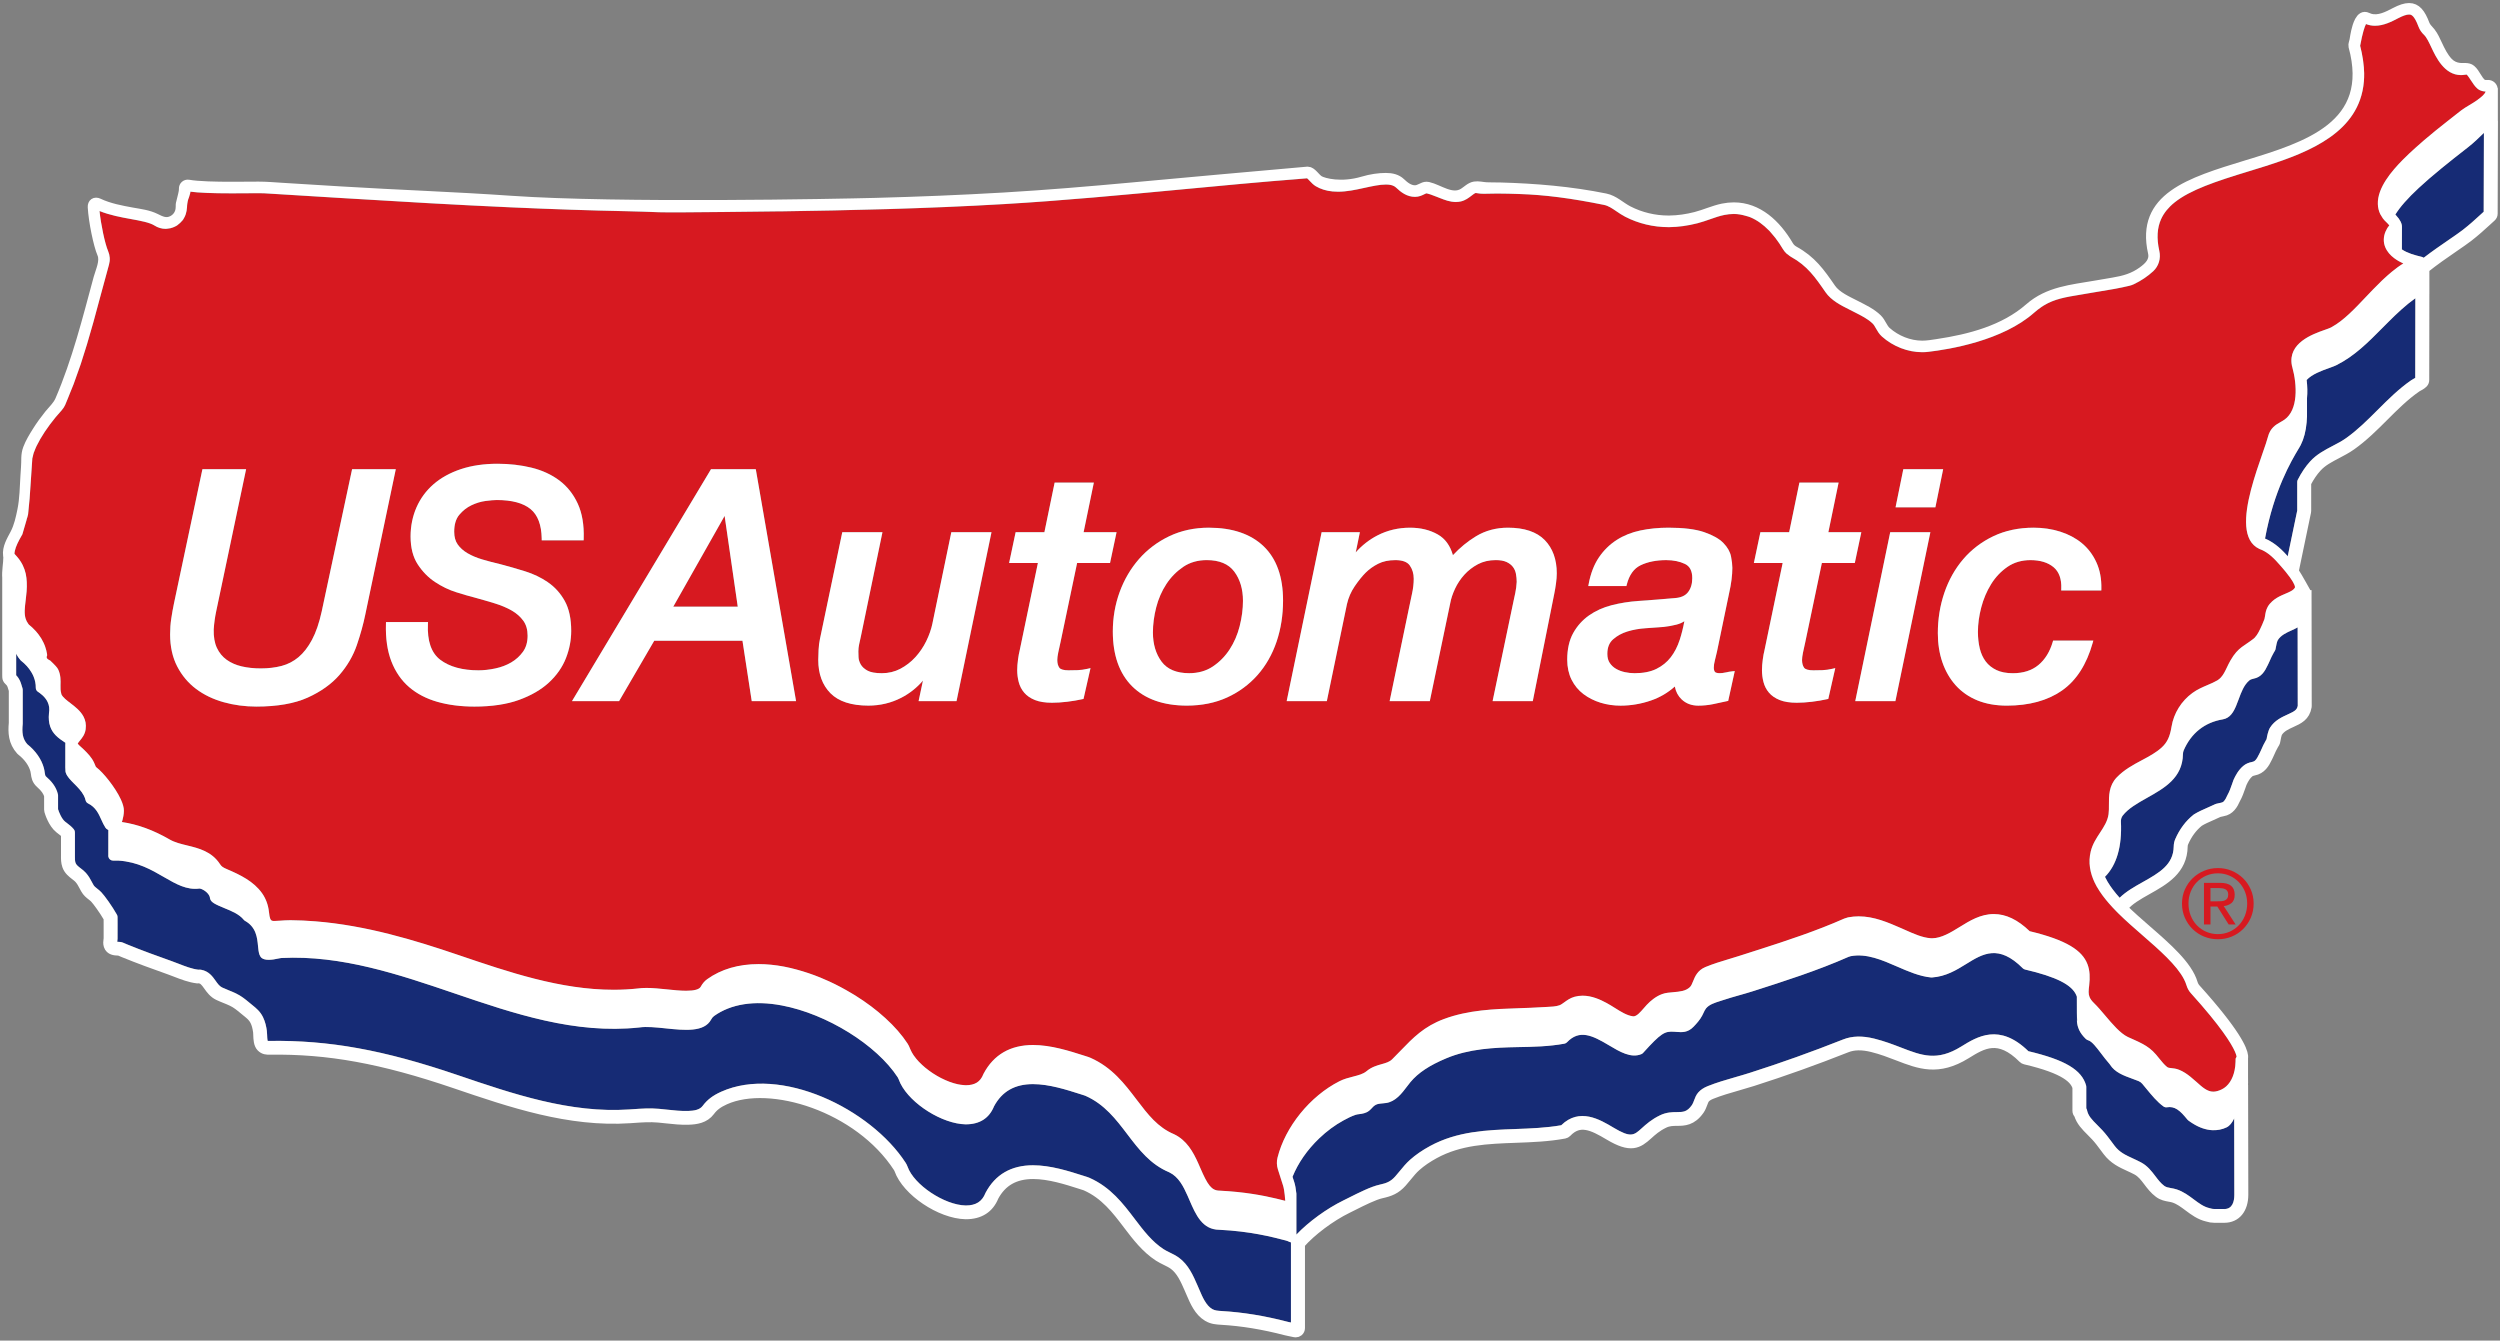
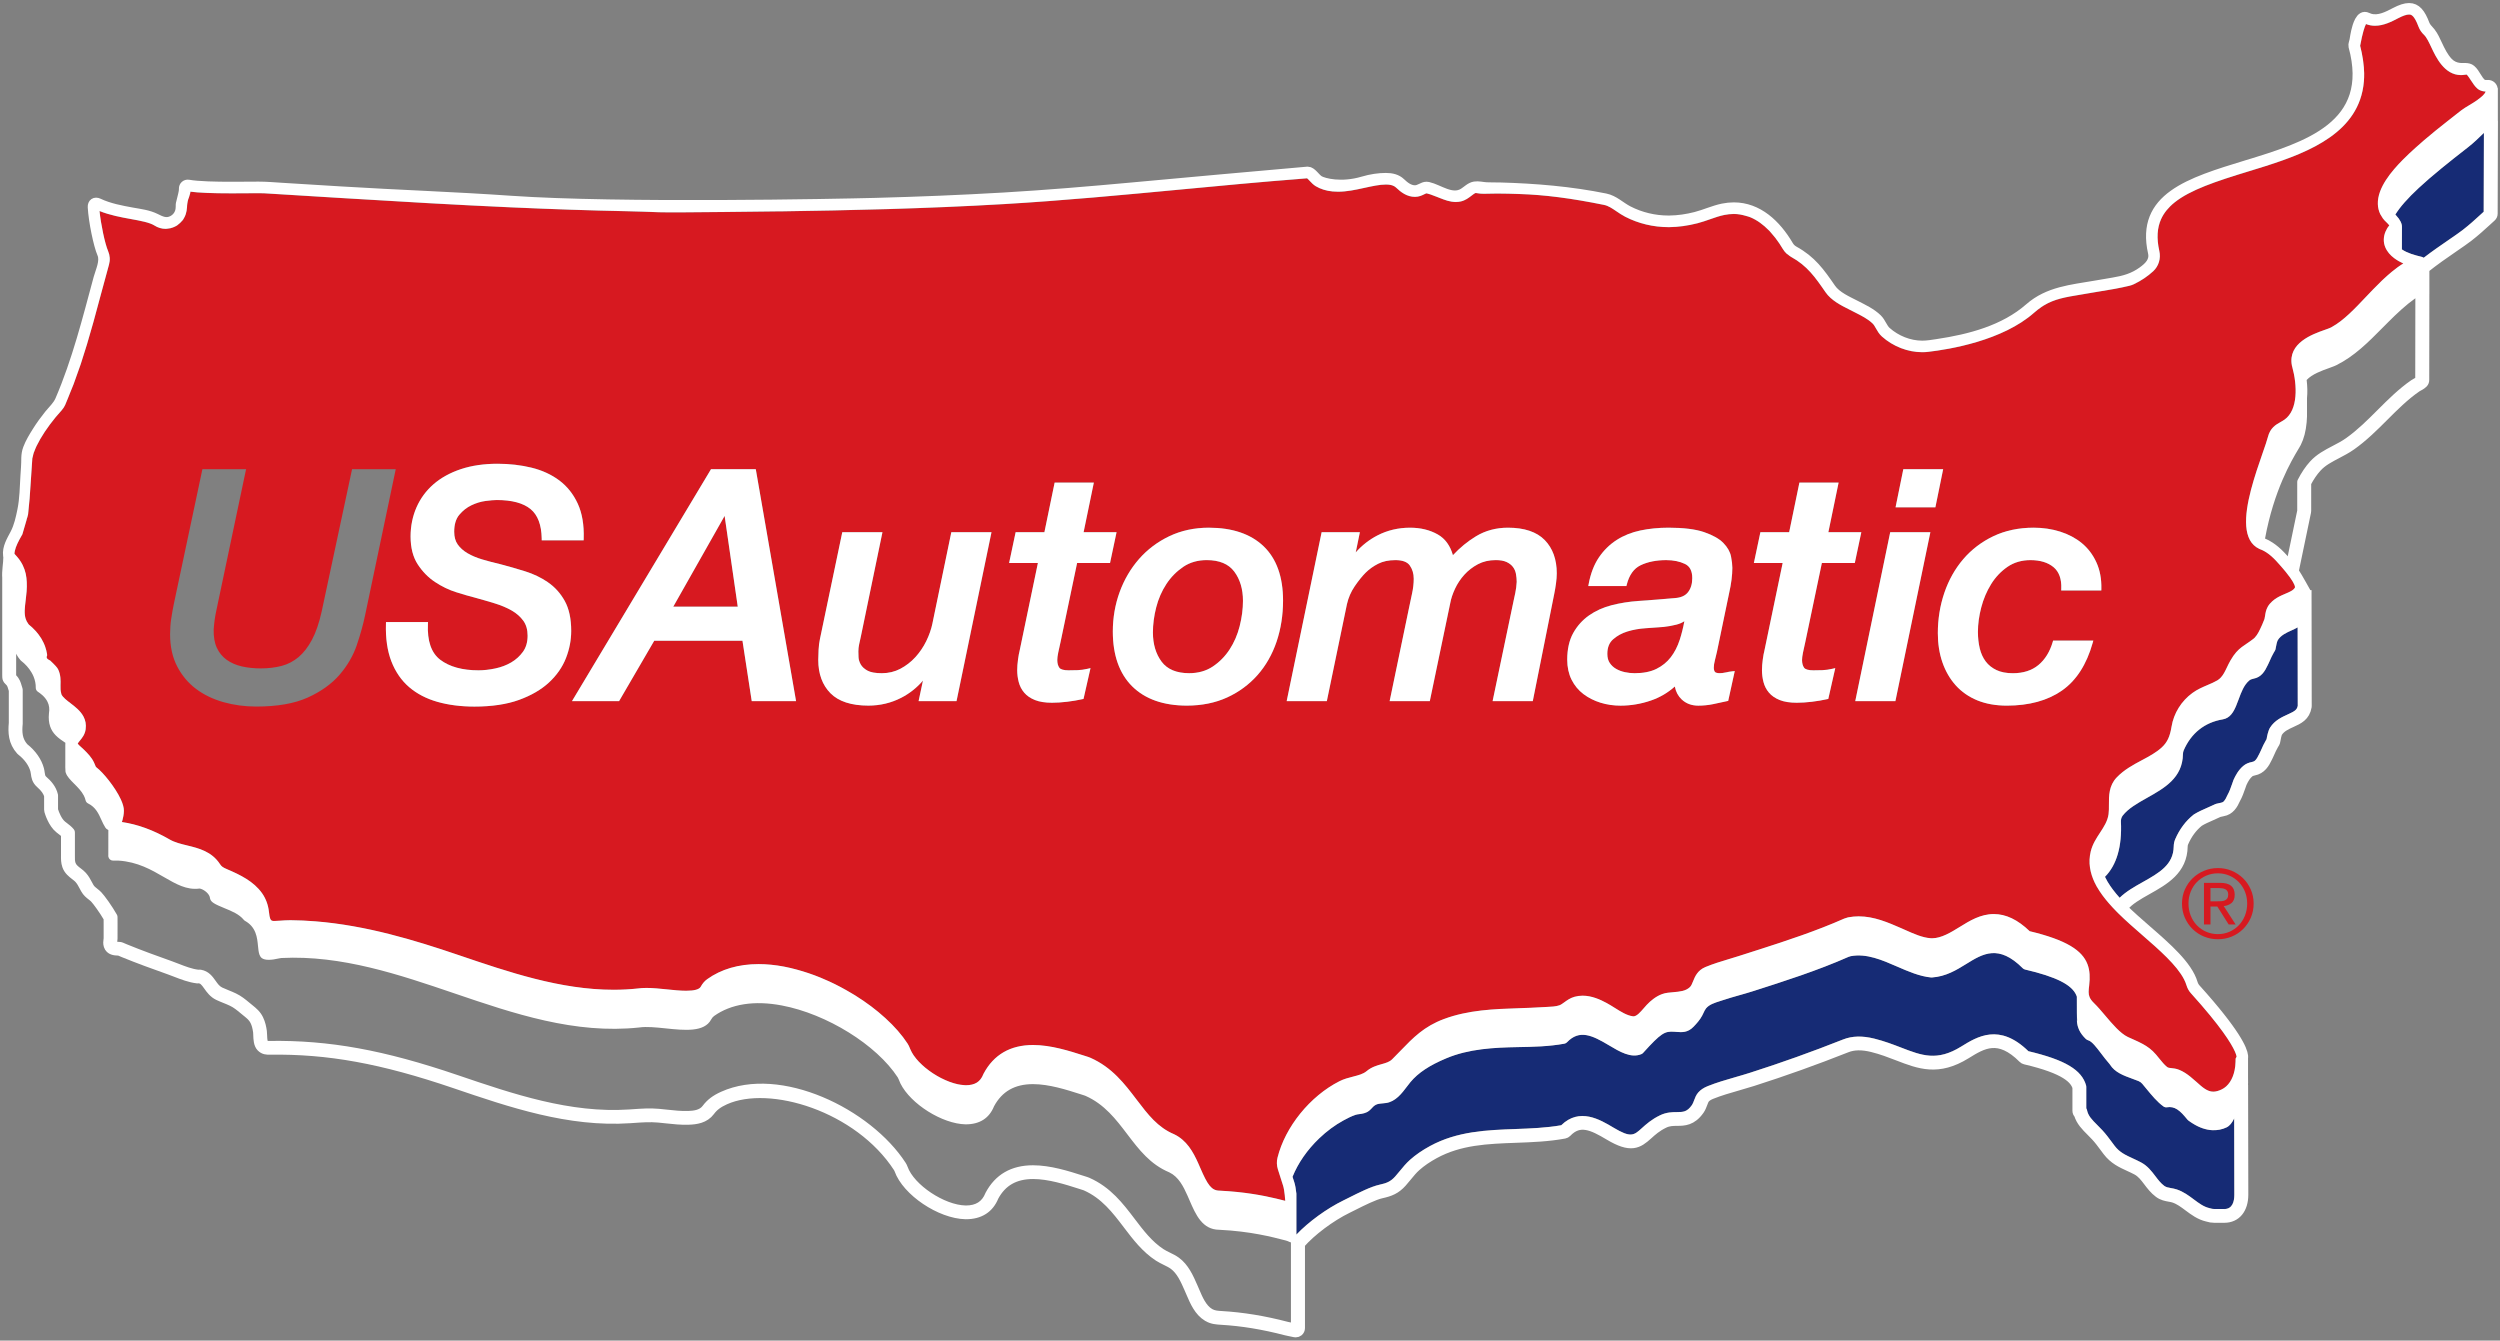
<svg xmlns="http://www.w3.org/2000/svg" id="a" viewBox="0 0 138 74">
  <rect x="0" y="0" width="138" height="74" fill="#808080" stroke="none" />
  <defs>
    <style>.g{fill:#fff;}.h{fill:#d71920;}.i{fill:#162b75;}.j{fill:none;stroke:#fff;stroke-miterlimit:10;stroke-width:.5px;}</style>
  </defs>
  <g id="b">
    <path class="j" d="m137.628,6.661s.003-.003.003-.003v-.036c0-.064,0-.126,0-.189v-1.501s-.004-.01-.007-.016c-.015-.142-.135-.254-.287-.254-.006,0-.011.003-.017.003-.11-.003-.222.016-.315-.063-.25-.213-.344-.562-.594-.776-.17-.145-.432-.08-.637-.103-.244-.026-.451-.123-.622-.302-.261-.274-.429-.625-.588-.964-.11-.235-.219-.48-.379-.687-.11-.142-.249-.249-.315-.422-.234-.627-.486-.93-.888-.93-.21,0-.46.082-.77.244-.414.216-.901.476-1.382.338-.054-.016-.106-.036-.157-.061-.393-.193-.572.498-.639.784-.038.163-.064.327-.091.492-.014.081-.081.253-.059.332,1.202,4.384-2.557,5.532-5.878,6.545-3.153.963-5.877,1.794-5.188,4.851.105.467-.207.765-.551,1.016-.51.371-1.008.508-1.622.611-.328.055-.655.112-.982.168-1.312.226-2.603.328-3.648,1.244-1.393,1.222-3.282,1.713-5.073,1.982-.276.042-.559.09-.839.09-.71,0-1.431-.292-1.962-.765-.21-.187-.285-.494-.497-.702-.341-.333-.787-.538-1.206-.754-.455-.235-1.054-.49-1.352-.922-.61-.885-1.078-1.546-2.04-2.076-.124-.068-.229-.168-.3-.29-.686-1.169-1.7-2.124-3.039-2.124-.197,0-.402.021-.613.064-.511.106-.991.332-1.496.462-.475.122-.964.195-1.455.2-.016,0-.032,0-.048,0-.761,0-1.532-.182-2.208-.531-.438-.226-.779-.588-1.268-.688-1.916-.389-3.869-.552-5.822-.606-.25-.007-.5.003-.75-.011-.212-.012-.435-.075-.646-.042-.243.038-.423.238-.623.363-.629.394-1.335-.202-1.943-.341-.031-.007-.061-.01-.09-.01-.225,0-.382.195-.64.196-.31,0-.563-.203-.776-.406-.214-.204-.5-.275-.829-.275-.38,0-.826.062-1.267.194-1.201.357-2.17.094-2.402-.046-.212-.127-.413-.495-.642-.495-.006,0-.012,0-.019,0-3.237.283-6.473.578-9.708.875-2.352.216-4.705.415-7.063.553-2.362.138-4.725.234-7.09.296-2.12.056-14.132.298-20.099-.117-3.117-.217-6.241-.323-9.36-.514-1.094-.067-2.188-.135-3.282-.202-.432-.027-.862-.065-1.295-.065-.352,0-.896.008-1.48.008-.88,0-1.851-.019-2.39-.114-.152-.027-.286.098-.278.252.006.111-.023.227-.047.334-.03.139-.067.277-.102.415-.007.027-.015.055-.021.082-.008.04-.005.081-.005.121,0,.05-.003.1-.008.149-.025.277-.192.516-.445.639-.331.161-.607.023-.905-.126-.402-.2-.857-.251-1.293-.33-.602-.11-1.269-.232-1.855-.51-.203-.096-.363.014-.351.238.045.789.315,2.098.524,2.58.174.401-.099.947-.205,1.339-.614,2.27-1.186,4.564-2.118,6.73-.134.311-.393.539-.603.799-.239.297-.464.607-.666.931-.189.302-.378.61-.504.945-.138.366-.079.668-.112,1.037-.014.152-.02.306-.03.458-.04.632-.042,1.271-.168,1.894-.093.455-.186.9-.402,1.314-.192.368-.446.772-.388,1.206.003.022.006.043.01.065.001.006.001.012.003.018,0,.362-.092.779-.06,1.156,0,.003-.001.005-.001.007v5.334l.003.133c.002.072.033.14.087.188.155.139.184.236.235.412.012.04.024.082.038.126v1.808c-.048.509-.031,1.044.398,1.517.01.011.021.021.033.03.386.301.654.679.756,1.063.017.066.025.125.032.181.022.164.049.367.258.551.27.238.412.44.472.67v.769c0,.024.003.047.01.07.019.069.2.687.577.987.033.026.068.053.103.08.088.068.173.132.242.201v.03s0,1.184,0,1.184c-.001.167-.003.355.064.546.091.259.288.41.461.543.08.062.156.12.211.182.116.131.182.257.267.416.025.048.051.097.079.147.1.18.233.284.35.375.06.047.117.091.167.144.136.143.496.635.753,1.077,0,.114,0,.228.002.342.002.259.003.517,0,.776,0,.025-.005.052-.008.08-.012.088-.029.208.012.332.09.275.38.286.52.291.032.001.081.003.088.004.076.034.152.067.229.098.841.344,1.703.655,2.509.941.12.042.243.09.367.138.391.151.795.308,1.21.356.036.004.073.003.113-.002.206.036.308.167.471.396.137.193.292.411.562.54.128.061.259.114.39.167.124.05.249.1.369.158.245.118.43.272.646.451l.159.13c.201.163.346.28.45.493.078.158.128.341.163.595.006.04.007.097.009.159.008.249.018.53.179.692.159.16.333.157.477.156,3.236-.048,6.199.492,10.216,1.859,3.104,1.057,6.314,2.15,9.666,1.924l.189-.013c.474-.033.922-.065,1.386-.023.143.013.287.029.431.044.401.044.816.09,1.234.075.425-.014.899-.083,1.2-.488.198-.267.436-.446.82-.619,2.479-1.115,7.366.388,9.534,3.732.02.031.037.066.051.103.424,1.205,2.285,2.461,3.693,2.489h.011c.768,0,1.294-.335,1.561-.995.443-.824,1.146-1.225,2.15-1.225.888,0,1.848.308,2.621.555l.218.07c.023.008.044.015.064.024,1.046.463,1.683,1.302,2.3,2.113l.013.018c.487.641.992,1.304,1.697,1.764.137.089.278.158.415.225.151.074.294.144.417.234.412.302.636.815.853,1.311l.108.249c.193.452.433,1.014.916,1.301.258.153.516.168.769.183,1.149.068,2.312.259,3.557.584.049.013.099.025.13.029l.365.076c.018.004.035.005.053.005.059,0,.117-.02.164-.058.061-.049.096-.124.096-.202v-4.641c.607-.697,1.665-1.491,2.61-1.952.093-.045.198-.098.311-.155.487-.245,1.155-.58,1.558-.668.475-.104.798-.232,1.14-.613.099-.109.191-.222.283-.335.162-.198.314-.385.497-.547.282-.25.611-.477,1.006-.692,1.4-.763,2.9-.819,4.487-.877.881-.032,1.792-.066,2.683-.232.054-.01.103-.037.141-.076.686-.721,1.39-.388,2.309.161,1.221.732,1.622.463,2.174-.036.223-.202.476-.431.881-.627.251-.122.472-.123.705-.125.389-.002.83-.005,1.256-.61.086-.122.135-.256.179-.373.042-.114.079-.213.137-.278.072-.082.18-.151.33-.212.469-.189.98-.336,1.475-.478.273-.078.545-.157.812-.242,1.734-.554,3.429-1.16,5.183-1.854.388-.154.848-.161,1.405-.023.523.13.974.304,1.411.473,1.197.462,2.231.86,3.78-.099.918-.568,1.785-1.104,3.122.235.034.035.078.059.125.07,2.263.528,2.732,1.082,2.864,1.512v1.297c0,.076.033.144.084.192.12.399.391.669.676.954.086.086.177.176.267.274.173.187.324.391.484.607.053.071.106.143.16.214.349.46.78.658,1.197.849.137.063.278.127.421.203.267.142.443.375.63.622.168.221.341.45.591.636.202.15.409.187.591.219.088.016.171.03.25.057.291.098.534.28.792.473.309.231.628.47,1.044.568.137.044.266.065.392.065h.554c.664,0,1.076-.501,1.076-1.309l-.012-6.044c0-.007-.003-.012-.004-.019.004-.039.006-.068.004-.082,0-.005-.003-.296-.003-.296v-1.1c.005-.027.008-.062.003-.111-.033-.336-.406-1.27-2.618-3.724-.075-.082-.129-.181-.163-.293-.29-.98-1.447-1.988-2.566-2.961-.447-.389-.897-.782-1.302-1.182-.004-.004-.008-.008-.012-.013.008-.008.019-.012.026-.021.315-.39.825-.676,1.317-.953.966-.543,1.964-1.104,1.983-2.421,0-.07.015-.141.041-.2.204-.471.488-.855.845-1.142.202-.124.43-.224.67-.329.136-.06.277-.121.421-.191l.011-.003c.068-.017.135-.035.206-.046.388-.065.576-.376.72-.704.119-.21.2-.443.279-.668.025-.072.05-.143.069-.197.123-.27.244-.447.394-.574.06-.051.14-.085.244-.104.429-.078.623-.418.772-.731l.021-.043c.012-.024.024-.049.037-.077l.047-.103c.081-.183.149-.334.23-.472l.072-.121c.017-.029.028-.061.033-.094.026-.179.084-.424.126-.489.172-.269.465-.402.748-.53.395-.179.768-.349.858-.892.002-.014.003-.028.003-.043,0,0-.005-4.087-.008-5.592,0-.164,0-.285-.001-.375v-.174h-.004c-.006-.094-.017-.11-.039-.144-.049-.073-.427-.785-.672-1.154.008-.017.015-.034.019-.053l.671-3.223c.004-.017.005-.035.005-.053v-1.54c.176-.335.364-.611.575-.843.297-.328.686-.531,1.099-.747.266-.139.542-.283.801-.466.667-.472,1.245-1.049,1.804-1.608.56-.559,1.138-1.137,1.794-1.591.026-.018.053-.035.083-.049.184-.09.272-.178.288-.195.046-.048.072-.112.072-.179l.007-4.991s0,0,.001,0v-1.156c.519-.419,1.128-.839,1.624-1.18.323-.222.602-.414.788-.558.4-.311.699-.585.988-.849.095-.087.188-.172.282-.257.055-.049.087-.119.087-.193l.015-5.112c0-.011-.003-.022-.005-.033Z" />
  </g>
  <g id="c">
    <polygon class="h" points="37.164 33.489 40.724 33.489 39.999 28.478 37.164 33.489" />
    <path class="h" d="m5.464,16.347s0,0,0,0c.001.04.006.089.009.133-.003-.044-.008-.093-.009-.133Z" />
    <path class="h" d="m91.829,34.607c-.285.024-.613.047-.984.071-.361.023-.704.084-1.018.181-.308.095-.574.243-.792.438-.209.188-.311.449-.311.799,0,.202.045.37.133.5.091.134.207.242.347.323.144.083.306.144.483.183.18.039.362.059.543.059.477,0,.881-.08,1.2-.237.319-.157.587-.373.794-.642.21-.272.377-.598.496-.967.103-.32.189-.664.255-1.024-.126.084-.275.148-.445.19-.239.06-.475.102-.702.126Z" />
    <path class="h" d="m136.752,4.895c-.138-.117-.249-.289-.356-.454-.066-.102-.173-.267-.236-.32-.037.001-.068.006-.098.011-.033.005-.065.009-.097.012-.04.004-.08.006-.119.006-.918,0-1.384-.995-1.635-1.529-.123-.263-.263-.561-.404-.692-.135-.126-.238-.279-.301-.443-.032-.084-.062-.158-.091-.223-.205-.457-.351-.457-.434-.457-.137,0-.336.067-.591.2-.359.187-.805.42-1.287.42-.175,0-.342-.031-.499-.093-.077.148-.188.473-.321,1.189,0,.003-.001.006-.002.01.067.256.115.499.151.735.006.038.011.076.016.113.031.231.052.454.055.666.002.154-.003.303-.014.447-.029.367-.103.704-.214,1.017-.819,2.324-3.708,3.207-6.156,3.955-1.794.548-3.216,1.021-4.082,1.715-.082.066-.16.134-.232.205-.003.003-.005.005-.008.008-.142.14-.264.289-.364.449-.003.004-.005.008-.008.012-.05.08-.094.163-.133.25-.214.478-.256,1.049-.096,1.755.094.411-.035.839-.337,1.117-.313.287-.662.521-1.067.716-.072.036-.155.065-.243.086-.553.134-1.094.222-1.57.3-.194.031-.352.057-.495.083-.217.039-.424.073-.621.106-.842.138-1.451.238-2.045.6l-.126.082c-.141.095-.275.199-.406.315-1.742,1.544-4.671,2.026-5.85,2.162-.109.012-.22.019-.331.019-.795,0-1.605-.315-2.22-.863-.155-.138-.249-.304-.332-.45-.058-.103-.114-.2-.178-.264-.256-.25-.595-.423-.953-.605l-.159-.081c-.061-.032-.126-.064-.191-.097-.441-.221-.989-.495-1.302-.95-.07-.101-.138-.199-.209-.301-.136-.194-.267-.374-.404-.545-.023-.029-.048-.056-.071-.084-.047-.056-.093-.113-.142-.167-.027-.03-.057-.058-.084-.087-.048-.05-.095-.101-.145-.149-.032-.03-.067-.059-.1-.088-.05-.045-.098-.09-.152-.133-.038-.031-.081-.059-.121-.089-.053-.04-.104-.08-.161-.118-.045-.03-.095-.058-.143-.087-.058-.036-.114-.073-.177-.107-.06-.033-.11-.078-.163-.12-.029-.023-.063-.04-.089-.066-.075-.072-.139-.153-.194-.245-.003-.004-.005-.007-.006-.009-.116-.197-.253-.401-.406-.601-.076-.1-.159-.196-.245-.292-.029-.032-.055-.066-.085-.098-.013-.014-.028-.025-.041-.039-.146-.148-.304-.287-.474-.409-.171-.122-.354-.227-.55-.308-.077-.032-.16-.05-.241-.074-.207-.061-.423-.104-.656-.104-.174,0-.354.019-.535.056-.258.053-.512.142-.78.236-.225.079-.457.16-.699.222-.531.136-1.052.207-1.548.212h-.051c-.833,0-1.658-.198-2.386-.574-.178-.092-.334-.198-.485-.301-.239-.163-.445-.303-.683-.352-1.83-.372-3.275-.557-4.685-.602-.397-.013-.808-.026-1.21-.026-.184,0-.367.003-.55.009-.06.002-.12.004-.18.004-.144,0-.263-.01-.377-.031-.027-.005-.054-.012-.081-.012-.058.014-.148.083-.242.156-.147.113-.329.253-.576.31-.09.021-.185.031-.281.031-.322,0-.611-.113-.866-.213l-.044-.017-.124-.049c-.122-.048-.245-.097-.369-.139-.068-.023-.138-.044-.209-.06-.024,0-.091.033-.131.053-.121.06-.288.142-.509.142-.448,0-.781-.259-1.047-.513-.076-.072-.217-.168-.562-.168-.339,0-.749.09-1.185.185l-.038.008c-.456.1-.927.203-1.419.203-.1,0-.2-.004-.3-.014-.352-.033-.665-.131-.93-.29-.128-.077-.233-.189-.326-.287-.043-.045-.11-.116-.151-.149l-.056.005c-.079.007-.158.014-.237.02-2.222.173-4.478.386-6.66.592-3.2.302-6.509.615-9.778.807-4.344.255-8.607.345-12.204.399-.104.002-.209.002-.314.002-.252,0-5.655.08-6.534.048-.595-.022-1.189-.044-1.78-.056-1.986-.04-4.078-.11-6.397-.214-2.957-.132-5.883-.301-9.366-.515l-1.885-.116-2.362-.145c-.063-.004-.169-.005-.306-.005-.153,0-.342.002-.555.003-.277.002-.595.005-.925.005-1.128,0-1.833-.033-2.283-.092,0,.026-.004.049-.006.071-.007.029-.017.065-.03.104-.011.049-.026.097-.043.145-.012.034-.027.066-.039.1-.012.034-.019.07-.027.106-.009.042-.015.085-.023.128-.013.069-.013.139-.018.209-.009.13-.029.26-.07.384-.009.026-.02.05-.03.075-.008.018-.013.036-.022.054-.019.041-.041.08-.065.118-.009.014-.014.029-.024.043-.013.019-.029.037-.044.056-.007.01-.017.017-.025.026-.031.037-.063.073-.099.105-.047.043-.095.084-.146.121-.004.003-.007.006-.011.009-.006.004-.011.01-.017.014-.014.009-.024.011-.031.016-.061.039-.129.068-.199.093-.007.003-.011.004-.014.005-.039.013-.078.026-.117.036-.02.005-.04.005-.06.009-.036.006-.071.013-.107.016-.031.003-.061.01-.093.01-.221,0-.437-.064-.624-.185-.257-.167-.788-.264-1.301-.357-.554-.101-1.162-.212-1.73-.443.073.734.299,1.807.473,2.21.103.239.12.497.051.745-.14.497-.274,1.001-.41,1.507l-.018.066-.018.065-.016.059c-.113.422-.227.849-.345,1.276-.019.068-.036.135-.055.203-.019.069-.042.146-.062.216-.092.328-.19.669-.295,1.02-.031.104-.068.214-.101.32-.077.25-.154.499-.239.757-.052.156-.113.316-.168.474-.075.214-.146.426-.229.643-.057.151-.124.303-.185.455-.089.222-.174.444-.276.679-.002.005-.003.008-.004.011-.049.107-.112.201-.187.286-.006.006-.01.014-.016.02-.069.075-.138.156-.206.236-.039.045-.078.087-.117.134-.062.075-.122.154-.182.232-.043.055-.087.108-.128.163-.067.09-.129.181-.192.272-.031.045-.065.09-.096.136-.059.089-.111.177-.165.265-.029.047-.061.095-.088.142-.035.061-.063.119-.095.179-.038.071-.079.143-.112.211-.047.1-.084.193-.118.285-.009.024-.023.051-.031.074-.023.067-.033.125-.047.186-.01.043-.027.09-.033.129-.014.096-.112,1.794-.149,2.213-.026.292-.051.573-.083.854l-.003.027-.007.027-.027.105-.007.026-.01.025c-.016.039-.026.07-.03.101l-.004.027-.008.026-.209.716-.013.045-.024.041c-.006.011-.012.021-.018.032-.171.296-.321.591-.372.832-.013.059-.025.118-.023.169.058.057.102.113.15.168.129.149.229.303.307.46.077.156.13.314.166.473.034.154.049.306.057.458.017.348-.019.684-.057.977-.059.458-.09.786-.002,1.057.029.09.072.175.131.255.014.019.026.039.042.058.132.105.249.218.357.335.013.014.026.027.039.041.1.112.186.23.263.351.003.005.007.01.01.015.009.015.019.03.029.045.044.074.084.149.119.226.022.047.042.095.061.143.009.022.016.045.024.067.045.13.08.262.101.396.004.025.005.05.008.075-.018.081-.107.165.168.292.038.036.062.06.089.086.028.027.061.058.085.082.027.027.047.048.069.072.019.02.042.043.059.061.024.027.042.05.06.073.009.011.021.024.029.035.024.033.042.064.056.096.139.304.13.6.122.861-.005.165,0,.305.035.425.008.028.008.062.021.087.085.164.286.317.499.479.247.188.552.42.72.745.1.194.152.422.113.694-.041.291-.2.483-.316.622-.053.064-.1.12-.121.167.035.06.148.159.211.214.051.045.099.087.139.128.195.195.414.412.549.702.025.053.044.1.061.143.01.026.018.045.024.059.02.045.029.052.066.08.329.246,1.012,1.063,1.33,1.756.106.23.171.447.169.624-.002.203-.046.392-.079.517-.009.033-.021.068-.034.105.875.129,1.74.445,2.637.964.28.162.615.243.97.33.634.154,1.352.329,1.81,1.031.09.138.165.184.394.282.72.309,1.462.666,1.929,1.324.104.147.189.309.252.482.064.174.107.358.127.548.02.189.041.305.071.378.049.123.12.123.241.123.093,0,.196-.008.311-.016.16-.012.342-.025.549-.025h.039c.441.004.899.025,1.362.062,2.798.227,5.443,1.027,7.884,1.858,2.774.944,5.638,1.919,8.565,1.919.453,0,.904-.024,1.339-.071.135-.02.297-.03.482-.03.356,0,.746.04,1.123.079.364.038.741.077,1.065.077.454,0,.725-.076.804-.225.092-.172.212-.312.357-.416.771-.552,1.727-.831,2.84-.831.446,0,.917.046,1.4.138.233.044.47.102.706.166.431.117.865.262,1.294.437.164.067.327.138.489.212.43.198.843.419,1.241.657.066.04.133.077.198.118.083.052.164.107.246.161.067.044.136.087.202.132.105.072.206.146.307.22.041.03.083.058.123.088.085.064.166.13.249.196.053.042.108.083.159.126.08.066.155.134.232.202.05.044.102.087.151.131.063.058.121.117.182.175.058.056.118.111.174.167.06.061.114.123.172.185.051.055.104.109.153.165.061.07.117.142.174.213.039.048.08.095.117.143.05.066.094.132.14.198.011.015.021.03.032.045.028.039.057.077.087.125.047.079.085.151.113.228.009.026.023.052.033.078.046.108.103.214.175.32.009.013.018.026.028.038.075.106.161.212.258.316.011.012.023.023.034.034.1.104.209.206.327.303.012.01.024.019.036.028.121.098.248.191.38.279.011.007.022.014.033.021.136.088.276.17.418.243.009.005.018.009.027.013.145.073.293.139.44.194.007.003.013.004.02.007.149.055.298.099.443.131.113.024.216.037.317.045.003,0,.007-.001.01-.002.037.003.075.008.111.008.25,0,.449-.046.606-.142.003,0,.006-.001.009-.002.156-.098.271-.247.353-.454l.008-.02.01-.019c.558-1.049,1.476-1.581,2.729-1.581.988,0,2.002.324,2.816.585l.222.071c.047.015.087.03.127.048,1.2.531,1.889,1.437,2.555,2.314.624.821,1.163,1.529,2.071,1.909.344.166.603.405.81.679h0s.003.005.005.007c.041.055.079.112.117.17.01.016.022.031.032.047.041.065.079.131.116.198.006.01.012.02.018.03.036.066.069.133.102.2.006.012.013.024.019.036.038.079.074.157.109.236.039.088.077.175.114.261,0,0,0,0,0,0,.404.935.616,1.246,1.07,1.247,1.362.068,2.378.261,3.135.441v.003c.174.041.334.082.482.12-.007-.112-.017-.219-.028-.323-.011-.105-.024-.203-.04-.292-.015-.083-.031-.161-.051-.223-.089-.276-.184-.571-.287-.9-.066-.211-.074-.432-.022-.641.423-1.704,1.797-3.401,3.419-4.223.249-.126.505-.192.752-.255.3-.077.56-.144.747-.301.273-.229.57-.313.832-.387.241-.068.431-.121.581-.27.163-.161.315-.319.462-.471.695-.718,1.294-1.339,2.392-1.749,1.35-.504,2.77-.551,4.143-.598.419-.014.851-.029,1.271-.056.076-.005.155-.008.237-.012.25-.011.534-.023.726-.093.086-.032.173-.095.274-.168.153-.111.326-.237.565-.303.142-.039.292-.059.444-.059.505,0,.968.213,1.315.399.156.084.31.18.459.274.342.215.666.418.995.464.012.002.025.003.037.003.178,0,.376-.228.567-.448.107-.123.217-.25.339-.357.232-.204.553-.444.983-.497.1-.012.2-.021.3-.03.384-.034.688-.061.92-.277.078-.073.123-.183.179-.324.102-.255.243-.605.681-.788.424-.177.868-.311,1.298-.44.175-.053.349-.105.521-.16l.267-.085s-.002-.002-.002-.002l.344-.11c.175-.056.351-.112.528-.169,0,.001,0,.002,0,.003,1.57-.503,3.174-1.034,4.69-1.704l.019-.008.019-.006.165-.053.023-.007.023-.004c.184-.035.375-.053.567-.053.852,0,1.626.338,2.375.665l.216.096c.456.203.928.414,1.379.446.028.002.055.003.083.003.513,0,1.052-.333,1.527-.627.547-.339,1.147-.71,1.88-.71.67,0,1.319.31,1.981.947,2.039.488,2.903,1.063,3.191,1.826.131.347.143.734.092,1.169-.032.276-.053.458.021.639.044.108.122.216.253.342.196.19.396.426.607.676.393.465.839.991,1.253,1.187.11.052.215.098.317.142.174.076.343.154.508.245.253.138.498.308.731.584.054.064.108.13.161.196.008.01.015.018.023.028.14.172.274.335.423.458.036.029.07.042.124.051.029.005.063.009.111.014.118.012.264.027.429.092.236.094.438.233.623.381.11.088.213.179.312.267,0,0,0,0,0-.001.009.008.019.016.028.024.318.287.592.535.922.535.14,0,.292-.04.464-.123.361-.173.612-.554.715-1.056,0,0,.001,0,.002,0,.029-.145.048-.299.052-.462l.002-.092.002-.09.038-.074c.003-.006.017-.033.017-.033-.002-.016-.007-.038-.014-.063-.014-.053-.038-.127-.083-.228-.192-.433-.758-1.362-2.423-3.208-.056-.062-.105-.13-.147-.204-.041-.073-.074-.151-.099-.235-.032-.109-.078-.22-.136-.332-.4-.784-1.371-1.63-2.315-2.45-.42-.365-.895-.779-1.32-1.199-.026-.025-.052-.052-.077-.078.008-.058.021-.115.038-.169,0,0-.001,0-.002-.001-.017.054-.03.11-.038.168-.007-.007-.013-.013-.02-.02-.071-.071-.141-.145-.211-.221-.067-.073-.134-.147-.2-.222,0,0,0,0,0-.001,0,0,0,0,0,.001-.007-.008-.013-.014-.018-.021-.101-.116-.198-.237-.291-.36-.005-.006-.009-.012-.014-.019-.019-.025-.038-.049-.056-.075-.001-.002-.003-.004-.004-.006-.099-.137-.192-.277-.275-.423-.005-.009-.011-.017-.017-.026-.041-.073-.079-.147-.115-.222-.249-.525-.364-1.099-.216-1.712.097-.403.308-.725.512-1.036.215-.328.417-.638.472-1.022.023-.161.022-.339.021-.527-.002-.493-.004-1.051.43-1.504.409-.428.909-.694,1.391-.952.402-.214.781-.417,1.09-.699.303-.277.456-.598.544-1.145.119-.739.54-1.42,1.156-1.867.269-.195.557-.318.834-.437.193-.082.375-.16.54-.257.073-.043.133-.096.188-.153.137-.145.229-.331.335-.553.06-.126.122-.254.193-.379.225-.394.421-.593.633-.754.082-.062.167-.12.257-.18.105-.07.214-.144.34-.24.018-.015.035-.03.054-.045.022-.017.043-.037.065-.055.159-.163.28-.429.378-.648l.033-.072c.027-.058.044-.11.067-.164.02-.048.045-.099.058-.143.008-.026.01-.053.015-.079.006-.034.014-.067.019-.1.021-.143.048-.321.148-.5.068-.12.154-.214.246-.298.158-.143.338-.246.514-.326.066-.03.133-.06.196-.086.252-.106.47-.198.547-.354.001-.01,0-.026-.003-.045,0-.001-.001-.003-.001-.005-.003-.015-.007-.034-.015-.056-.006-.017-.013-.036-.022-.058,0-.002-.001-.004-.002-.006-.019-.043-.045-.095-.083-.158-.038-.063-.086-.138-.148-.225-.062-.087-.138-.187-.232-.302-.047-.057-.097-.118-.153-.183-.055-.065-.115-.134-.18-.207l-.026-.029-.026-.029-.021-.023-.021-.023c-.043-.05-.086-.097-.129-.142-.043-.045-.085-.088-.127-.128-.084-.081-.168-.153-.251-.217-.166-.127-.33-.219-.494-.278l-.016-.006-.015-.007c-.119-.055-.221-.125-.308-.208-.087-.083-.159-.179-.217-.286-.117-.215-.18-.475-.202-.765-.089-1.163.483-2.819.913-4.056.127-.367.237-.684.282-.861.127-.507.439-.683.691-.824.072-.041.15-.084.23-.141.755-.539.701-1.9.426-2.901l-.016-.059-.004-.016-.003-.016c-.231-1.236,1.143-1.723,1.803-1.956l.049-.017c.125-.044.243-.086.306-.119.02-.011.04-.024.061-.035.639-.353,1.248-.994,1.891-1.675.12-.128.242-.255.364-.382.164-.17.332-.336.501-.497.046-.044.093-.086.139-.129.06-.055.119-.113.18-.167l.002.002c.073-.064.146-.128.22-.188.207-.17.418-.329.638-.461-.181-.08-.349-.178-.502-.292-.212-.159-.391-.354-.497-.611-.114-.281-.098-.585.017-.856.052-.121.117-.237.209-.339-.017-.025-.037-.05-.061-.077-.024-.027-.054-.057-.089-.09-.077-.07-.145-.144-.204-.221-.028-.037-.047-.076-.07-.114-.026-.042-.057-.083-.078-.128-.081-.171-.125-.354-.131-.551-.027-.907.768-1.824,1.369-2.435.231-.235.472-.459.717-.679.157-.141.315-.282.476-.419.417-.356.843-.697,1.269-1.033.18-.141.359-.284.538-.423l.239-.186c.121-.094.28-.189.449-.29.127-.076.296-.179.454-.289.212-.148.403-.312.44-.453-.103-.005-.288-.02-.454-.162ZM2.262,35.216c-.003-.005-.006-.01-.01-.015.003.004.007.008.01.013v.002Zm17.438.382c-.204.598-.528,1.156-.964,1.658-.437.503-1.028.924-1.756,1.252-.728.328-1.68.494-2.83.494-.63,0-1.239-.081-1.81-.242-.574-.161-1.084-.407-1.516-.731-.434-.325-.785-.744-1.044-1.243-.259-.5-.391-1.094-.391-1.767,0-.299.021-.592.063-.871.042-.281.093-.565.151-.844l1.57-7.405h2.411l-1.649,7.835c-.035.162-.064.328-.087.496-.023.167-.041.34-.052.514-.011.402.048.746.176,1.019.127.271.309.492.541.658.235.168.514.29.829.363.32.074.674.112,1.054.112.413,0,.8-.046,1.149-.138.343-.09.656-.253.932-.483.277-.232.527-.554.744-.959.218-.408.399-.937.538-1.572l1.676-7.846h2.411l-1.685,8.029c-.106.518-.261,1.08-.462,1.671Zm11.543.728c-.193.494-.507.946-.934,1.343-.426.396-.984.721-1.658.965-.673.244-1.501.368-2.461.368-.746,0-1.433-.087-2.04-.26-.612-.174-1.138-.448-1.565-.815-.428-.368-.759-.848-.981-1.426-.222-.575-.322-1.271-.298-2.069l.003-.097h2.32l-.005.105c-.045.937.185,1.604.684,1.981.509.385,1.22.58,2.111.58.286,0,.597-.035.924-.104.323-.068.619-.18.879-.333.257-.151.476-.349.649-.59.169-.234.255-.533.255-.886,0-.33-.08-.607-.237-.824-.161-.223-.377-.412-.639-.563-.269-.154-.586-.288-.941-.397-.37-.113-.749-.223-1.127-.326-.281-.07-.621-.169-1.01-.293-.396-.126-.784-.314-1.155-.559-.374-.247-.696-.575-.955-.973-.263-.403-.396-.92-.396-1.537,0-.576.11-1.118.326-1.611.217-.494.535-.925.944-1.28.408-.354.916-.634,1.508-.831.59-.197,1.269-.296,2.018-.296.664,0,1.295.072,1.877.215.587.144,1.104.381,1.537.706.435.326.778.758,1.019,1.283.241.524.351,1.172.327,1.925l-.003.097h-2.314v-.099c-.013-.754-.22-1.301-.618-1.627-.403-.33-1.029-.498-1.86-.498-.149,0-.358.018-.622.052-.259.034-.522.114-.782.238-.256.123-.482.301-.672.53-.184.222-.277.536-.277.933,0,.284.065.519.194.701.132.187.315.35.542.483.233.136.508.252.816.343.314.093.65.182,1,.263.451.119.907.25,1.358.39.46.143.884.347,1.262.604.382.261.695.608.931,1.031.237.425.357.982.357,1.655,0,.504-.097,1.009-.289,1.501Zm10.253,2.376l-.512-3.336h-4.869l-1.942,3.336h-2.6l7.675-12.804h2.471l.015.083,2.209,12.721h-2.447Zm11.306,0h-2.094l.241-1.133c-.334.391-.735.709-1.193.945-.559.289-1.171.435-1.82.435-.941,0-1.645-.23-2.093-.683-.447-.453-.673-1.07-.673-1.835,0-.166.006-.357.018-.57.012-.215.036-.41.073-.58l1.235-5.904h2.217l-1.19,5.751c-.036.155-.068.301-.097.441-.028.133-.042.263-.042.386,0,.07.003.177.009.323.005.13.045.264.12.396.073.13.196.245.368.341.172.097.441.146.798.146.37,0,.714-.082,1.021-.244.312-.165.591-.38.829-.641.239-.262.442-.56.602-.886.16-.327.276-.66.345-.991l1.04-5.022h2.217l-1.93,9.326Zm5.675-1.844c.067.094.243.143.51.143.152,0,.318-.003.5-.009.175-.005.361-.031.554-.077l.156-.037-.385,1.701-.061.014c-.259.059-.542.107-.84.143-.297.035-.58.054-.842.054-.376,0-.691-.05-.937-.148-.25-.1-.45-.237-.595-.408-.144-.17-.246-.367-.303-.587-.055-.213-.083-.432-.083-.652,0-.18.015-.381.045-.596.03-.219.057-.368.083-.455l1.014-4.868h-1.589l.36-1.701h1.588l.565-2.736h2.164l-.565,2.736h1.819l-.36,1.701h-1.818l-.919,4.386c-.047.202-.088.389-.123.564-.034.169-.051.305-.051.404,0,.178.038.321.114.427Zm11.99-1.437c-.239.703-.593,1.324-1.053,1.843-.46.52-1.024.935-1.675,1.234-.652.299-1.399.45-2.222.45-1.292,0-2.308-.357-3.018-1.062-.711-.705-1.071-1.723-1.071-3.028,0-.761.127-1.494.377-2.179.25-.685.61-1.299,1.069-1.823.46-.525,1.023-.949,1.674-1.26.652-.311,1.388-.469,2.188-.469,1.291,0,2.306.345,3.017,1.025.712.682,1.072,1.689,1.072,2.994,0,.807-.121,1.572-.358,2.274Zm15.423-3.196c-.03.215-.063.408-.098.572l-1.181,5.904h-2.218l1.155-5.522c.024-.107.056-.257.097-.451.04-.188.066-.393.078-.611,0-.139-.014-.29-.043-.444-.026-.143-.082-.271-.167-.381-.084-.11-.202-.201-.351-.27-.151-.07-.351-.105-.593-.105-.37,0-.701.076-.986.227-.288.153-.54.347-.749.579-.21.233-.383.492-.513.77-.131.28-.221.547-.266.796l-1.129,5.413h-2.217l1.067-5.134c.047-.235.103-.501.168-.795.063-.286.095-.564.095-.826,0-.283-.074-.531-.22-.736-.138-.195-.405-.293-.792-.293-.371,0-.691.068-.952.201-.266.135-.497.301-.69.493-.194.195-.398.448-.606.753-.204.3-.347.63-.426.981l-1.111,5.356h-2.217l1.93-9.326h2.111l-.229,1.116c.343-.388.745-.703,1.199-.937.547-.283,1.154-.426,1.802-.426.579,0,1.095.126,1.532.375.402.229.681.613.832,1.142.385-.414.812-.765,1.274-1.044.519-.314,1.113-.473,1.764-.473.906,0,1.59.23,2.031.683.441.453.664,1.07.664,1.835,0,.166-.015.361-.045.578Zm9.508,6.46l-.062.014c-.26.059-.519.115-.779.168-.264.054-.538.081-.814.081-.366,0-.675-.116-.916-.345-.197-.186-.323-.425-.376-.711-.378.34-.816.598-1.305.768-.55.191-1.12.288-1.692.288-.385,0-.758-.055-1.107-.163-.351-.109-.667-.268-.94-.475-.276-.209-.497-.476-.656-.794-.159-.319-.24-.69-.24-1.104,0-.579.111-1.074.33-1.47.218-.394.514-.723.878-.978.361-.253.782-.442,1.251-.562.464-.119.957-.197,1.465-.232.673-.046,1.35-.099,2.01-.159.341-.022.58-.128.733-.324.156-.199.235-.46.235-.777,0-.397-.131-.653-.402-.784-.291-.14-.639-.211-1.033-.211-.547,0-1.023.095-1.413.282-.376.18-.634.541-.767,1.072l-.019.076h-2.105l.022-.119c.108-.576.297-1.067.563-1.459.265-.392.596-.716.982-.964.385-.247.827-.423,1.313-.526.482-.101,1.003-.152,1.548-.152.831,0,1.492.082,1.965.244.477.163.835.364,1.063.599.23.237.373.489.424.748.048.247.072.459.072.628,0,.405-.06.876-.179,1.399l-.67,3.228c-.036.167-.075.328-.116.482-.039.144-.058.277-.058.398,0,.105.022.184.065.236.07.084.347.089.587.029.123-.031.247-.052.367-.064l.137-.014-.361,1.645Zm5.169-7.609l-.92,4.389c-.047.199-.088.386-.123.562-.034.169-.051.305-.051.404,0,.178.038.321.114.427.067.094.243.143.51.143.152,0,.318-.003.5-.009.175-.005.361-.031.554-.077l.156-.037-.385,1.701-.061.014c-.259.059-.542.107-.84.143-.297.035-.58.054-.842.054-.376,0-.691-.05-.937-.148-.25-.1-.45-.237-.595-.408-.144-.17-.246-.367-.303-.587-.055-.213-.083-.432-.083-.652,0-.18.015-.381.045-.596.03-.219.057-.368.083-.455l1.014-4.868h-1.589l.36-1.701h1.588l.565-2.736h2.164l-.565,2.736h1.819l-.36,1.701h-1.818Zm4.06,7.626h-2.217l1.93-9.326h2.217l-1.93,9.326Zm.008-10.697l.429-2.107h2.199l-.429,2.107h-2.199Zm11.359,4.589h-2.215l.004-.104c.022-.53-.121-.927-.424-1.181-.31-.26-.739-.391-1.277-.391-.483,0-.909.125-1.267.371-.363.25-.668.572-.907.959-.241.39-.424.823-.544,1.287-.121.466-.182.918-.182,1.343,0,.332.035.641.103.92.067.274.177.514.327.714.148.198.347.357.59.473.244.116.55.176.91.176.573,0,1.047-.153,1.41-.453.365-.303.63-.732.789-1.275l.021-.072h2.22l-.036.127c-.334,1.195-.906,2.08-1.698,2.632-.79.551-1.813.83-3.041.83-.61,0-1.157-.097-1.627-.29-.471-.193-.872-.472-1.193-.829-.32-.355-.567-.783-.735-1.27-.168-.485-.253-1.027-.253-1.613,0-.772.121-1.52.358-2.221.239-.703.589-1.329,1.043-1.86.454-.532,1.014-.959,1.666-1.27.652-.311,1.4-.469,2.223-.469.513,0,1.005.073,1.46.216.457.144.86.358,1.199.636.34.28.61.636.804,1.06.194.424.286.914.274,1.456l-.002.098Z" />
    <path class="h" d="m66.612,30.918c-.495,0-.93.125-1.294.371-.37.251-.685.571-.935.952-.251.383-.44.815-.56,1.285-.121.472-.182.939-.182,1.387,0,.645.163,1.189.483,1.617.314.419.825.631,1.518.631.495,0,.931-.122,1.295-.363.369-.244.683-.561.933-.942.252-.384.44-.819.56-1.293.121-.478.182-.948.182-1.396,0-.645-.163-1.189-.483-1.617-.314-.419-.824-.631-1.517-.631Z" />
  </g>
  <g id="d">
    <path class="i" d="m122.909,62.229c-.243.117-.509.169-.792.156-.353-.017-.716-.142-1.078-.371-.088-.055-.167-.106-.249-.17-.015-.011-.028-.024-.04-.039l-.05-.059c-.147-.176-.314-.375-.512-.504-.182-.118-.362-.157-.568-.121-.069.012-.138-.005-.195-.045-.345-.246-.65-.618-.946-.978-.079-.096-.155-.189-.23-.278-.054-.064-.124-.114-.202-.146-.11-.044-.224-.086-.34-.128-.477-.173-.969-.352-1.233-.777l-.029-.039c-.169-.191-.331-.404-.473-.592-.248-.327-.499-.658-.701-.714-.015-.004-.035-.012-.052-.02-.029-.012-.056-.03-.079-.053-.172-.166-.295-.332-.376-.506-.004-.009-.009-.023-.013-.035-.033-.077-.057-.148-.072-.217-.019-.082-.031-.165-.035-.255,0,0-.003-.543-.003-1.322-.007-.022-.015-.043-.023-.064-.235-.591-1.111-1.034-2.838-1.437-.047-.011-.091-.035-.125-.07-1.337-1.338-2.204-.803-3.122-.234-.524.325-1.118.692-1.893.744-.014.001-.028,0-.042,0-.637-.061-1.269-.336-1.881-.603-.832-.363-1.685-.736-2.555-.574-.04.007-.08.02-.122.038-1.718.759-3.532,1.338-5.286,1.899-.252.081-.507.153-.762.225-.292.083-.594.169-.885.266-.052.017-.104.034-.158.051-.308.098-.598.19-.773.4-.055.066-.097.156-.142.251-.024.051-.048.102-.074.152-.124.234-.302.433-.476.613-.322.335-.64.31-.946.286-.043-.003-.087-.007-.134-.01-.514-.03-.703.061-1.707,1.171-.025.028-.057.05-.091.065-.574.243-1.198-.13-1.801-.491-.919-.55-1.622-.883-2.309-.161-.038.04-.087.066-.141.076-.856.159-1.732.174-2.579.19-1.307.024-2.688.091-3.938.616-.939.394-1.55.8-1.983,1.316-.062.074-.125.158-.19.244-.28.371-.628.834-1.158.909-.071.01-.138.016-.203.022-.193.018-.32.03-.453.136-.04.032-.075.071-.111.109-.046.049-.097.105-.16.155-.173.141-.379.169-.544.191-.075.01-.146.019-.201.037-.235.077-.465.196-.679.313-.47.257-.919.589-1.335.987-.662.633-1.171,1.366-1.474,2.123l.094.291c.051.158.089.363.118.629.001.009.001.019.001.028v2.242c.666-.701,1.669-1.433,2.601-1.889.091-.044.194-.096.305-.152.541-.272,1.213-.61,1.681-.712.393-.086.612-.172.864-.452.093-.103.18-.21.267-.316.168-.205.341-.417.554-.606.312-.277.672-.525,1.102-.76,1.508-.822,3.139-.882,4.717-.94.835-.031,1.698-.063,2.528-.209,1.011-.989,2.14-.314,2.892.136.954.571,1.118.422,1.558.024.237-.214.531-.481,1.004-.709.357-.173.674-.175.928-.177.35-.002.562-.003.833-.389.047-.067.081-.159.117-.255.053-.142.112-.302.233-.44.127-.145.3-.26.527-.351.494-.198,1.018-.349,1.525-.495.268-.077.536-.154.797-.238,1.722-.55,3.407-1.153,5.15-1.842.493-.195,1.056-.209,1.722-.044.554.138,1.042.326,1.473.492,1.155.446,1.989.767,3.318-.055.892-.552,2.109-1.305,3.711.256,2.023.479,2.947,1.031,3.186,1.896.006.023.009.046.009.069v1.189c.019.028.033.06.04.096.063.323.275.535.569.828.091.091.186.186.282.29.192.208.358.433.52.65.052.07.104.14.156.209.27.356.608.511.999.69.144.066.294.135.448.217.368.195.588.486.801.767.152.201.296.391.487.532.103.077.222.098.372.124.098.017.21.037.325.076.37.125.659.341.938.55.281.21.546.409.86.48.008.002.015.004.023.006.089.029.168.043.242.043h.554c.459,0,.556-.429.556-.789l-.008-4.214c-.113.239-.247.411-.418.493Z" />
-     <path class="i" d="m71.15,68.538c-.049-.023-.095-.044-.179-.066-.769-.2-1.93-.503-3.659-.59-.943-.002-1.303-.831-1.65-1.634,0-.002-.001-.003-.002-.005-.035-.081-.07-.162-.106-.243-.23-.517-.496-1.042-1.004-1.287-1.056-.441-1.672-1.251-2.324-2.109-.617-.811-1.254-1.65-2.3-2.113-.02-.009-.041-.017-.064-.024l-.218-.07c-.773-.247-1.733-.555-2.621-.555-1.004,0-1.707.4-2.15,1.225-.268.66-.793.995-1.561.995h-.011c-1.283-.025-3.026-1.119-3.592-2.252-.038-.077-.072-.154-.098-.23,0-.002-.001-.004-.002-.005h0c-.014-.039-.031-.074-.051-.105-1.169-1.796-3.92-3.502-6.398-3.97-1.514-.287-2.807-.085-3.741.583-.063.045-.118.11-.162.194-.377.709-1.461.597-2.508.488-.543-.056-1.055-.109-1.459-.05-3.55.381-6.925-.766-10.188-1.877-3.066-1.044-6.235-2.123-9.561-1.958-.03.002-.064.007-.099.015-.495.116-.818.114-.983-.008-.056-.04-.1-.102-.132-.186-.05-.131-.068-.321-.083-.488-.021-.218-.046-.49-.146-.74-.111-.279-.297-.489-.567-.641-.028-.016-.053-.037-.074-.062-.253-.309-.663-.477-1.059-.639-.54-.22-.744-.332-.794-.513-.002-.005-.003-.01-.004-.014-.003-.013-.005-.025-.007-.038-.002-.024-.008-.049-.017-.075-.078-.221-.361-.406-.53-.441l-.021-.004-.021.002c-.702.089-1.281-.247-1.952-.635-.686-.397-1.453-.841-2.508-.909h-.301c-.124,0-.233-.088-.257-.21-.007-.034-.008-.067-.005-.1v-.228c.004-.549.004-.977.002-1.15-.013-.009-.031-.019-.053-.032-.03-.018-.072-.042-.106-.095-.089-.136-.155-.279-.227-.439-.147-.327-.313-.698-.73-.9-.072-.035-.123-.101-.141-.178-.018-.082-.048-.165-.093-.252-.002-.003-.003-.007-.005-.01-.127-.245-.343-.461-.534-.652-.213-.213-.393-.404-.452-.585,0-.002-.001-.004-.002-.006-.006-.012-.027-.059-.027-.121h.003c-.011-.104-.009-.249-.008-.447v-.041s0-.923,0-.923c-.001-.047,0-.085.003-.118,0-.001,0-.002,0-.004,0-.004,0-.008.001-.013-.002-.001-.004-.002-.006-.004l-.027-.017c-.161-.107-.344-.229-.497-.385-.145-.148-.247-.31-.31-.495-.072-.21-.094-.446-.067-.719.041-.246.014-.449-.078-.639-.146-.3-.427-.486-.533-.557-.003-.002-.005-.003-.007-.005-.07-.049-.111-.13-.11-.216.003-.208-.038-.417-.122-.621,0-.002-.001-.003-.002-.005-.03-.073-.069-.148-.118-.231-.14-.235-.331-.448-.568-.633-.012-.009-.023-.02-.033-.031-.007-.008-.016-.019-.023-.03-.068-.079-.127-.163-.176-.252-.014-.025-.028-.051-.04-.078v1.191c.197.205.251.392.304.573.013.046.027.094.045.145.009.027.014.056.014.084v1.863c0,.008,0,.017-.001.025-.045.46-.018.808.25,1.114.465.368.791.838.92,1.326.025.093.035.173.045.244.019.138.026.177.087.23.245.215.539.521.642.971.004.019.007.038.007.058v.762c.051.165.196.532.39.687.031.025.063.049.096.074.124.095.264.202.376.337.069.083.069.17.069.198v1.22s0,.077,0,.077c-.001.136-.002.264.034.369.04.113.154.201.287.303.096.074.196.151.284.249.157.177.249.35.337.517.024.045.048.091.075.138.049.087.118.142.215.218.069.054.148.115.224.196.19.2.599.772.862,1.238.022.039.034.083.034.128,0,.136,0,.272.002.408.001.262.003.525-.001.787,0,.045-.007.093-.013.142-.001.01-.003.02-.004.031.014,0,.028.001.04.002.088.003.187.007.28.048.071.031.141.062.213.091.832.34,1.687.649,2.486.933.125.044.252.094.381.144.36.14.732.284,1.081.324.043-.004.09-.007.143.002.426.074.636.37.805.608.115.162.213.301.362.372.118.056.239.105.36.154.135.054.269.109.4.172.302.146.521.327.752.519l.154.126c.223.181.435.352.589.667.132.268.183.543.212.753.008.054.011.13.014.214.003.091.009.274.034.344.02.002.059.001.091,0,3.309-.047,6.318.499,10.395,1.887,3.056,1.04,6.215,2.115,9.463,1.897l.188-.013c.496-.035.964-.068,1.469-.022.147.013.294.029.441.045.383.042.78.084,1.16.072.316-.011.632-.052.8-.278.252-.339.558-.573,1.024-.783,3.278-1.475,8.251.941,10.184,3.924.042.065.076.134.104.211.352,1,2.031,2.121,3.209,2.144h.009c.551,0,.895-.216,1.079-.681.004-.009.008-.018.012-.026.534-1.004,1.414-1.513,2.616-1.513.969,0,1.972.321,2.779.579l.22.07c.042.013.078.027.114.043,1.17.518,1.848,1.411,2.505,2.274l.013.018c.461.606.937,1.232,1.568,1.643.11.072.231.131.359.194.165.081.336.164.496.281.526.385.79.989,1.022,1.523l.109.252c.172.402.366.858.703,1.058.149.088.317.098.53.111,1.187.071,2.384.267,3.662.6.029.007.058.016.088.019l.07.014v-4.425c-.022-.003-.043-.01-.064-.019l-.045-.02Z" />
    <path class="i" d="m126.486,34.804c-.283.129-.576.262-.748.53-.042.065-.1.31-.126.489-.005.033-.016.065-.033.094l-.072.122c-.081.137-.149.289-.23.472l-.047.103c-.013.029-.025.053-.037.078l-.021.042c-.149.314-.343.654-.772.731-.104.019-.184.053-.244.104-.29.246-.438.646-.581,1.034-.051.136-.097.258-.143.368-.147.346-.338.675-.738.742-.997.168-1.742.759-2.153,1.711-.025.059-.04.13-.041.2-.019,1.316-1.018,1.878-1.983,2.421-.533.3-1.036.583-1.344.981-.069.089-.103.206-.097.332.064,1.368-.232,2.392-.881,3.046.041.087.088.177.144.271l.025.039c.075.124.164.256.264.389.118.156.244.309.377.457.359-.351.819-.609,1.267-.861.914-.514,1.703-.958,1.718-1.973.001-.138.03-.277.083-.4.24-.555.581-1.01,1.011-1.352.008-.006.016-.012.024-.017.238-.148.486-.257.749-.372.138-.06.281-.123.428-.194.016-.008.033-.014.05-.018l.036-.009c.081-.02.162-.041.247-.055.105-.018.197-.093.335-.411.004-.009.008-.018.013-.026.099-.171.17-.376.245-.593.026-.075.052-.149.079-.224.112-.249.268-.543.539-.773.131-.111.29-.183.487-.219.137-.025.231-.097.394-.441l.026-.053c.009-.018.018-.037.028-.058l.046-.099c.085-.193.163-.365.259-.527l.046-.078c.025-.153.087-.475.195-.643.255-.398.652-.578.971-.723.399-.182.513-.256.556-.483,0-.256-.003-2.608-.006-4.32-.108.063-.225.116-.344.17Z" />
-     <path class="i" d="m131.522,18.088c-.802.81-1.559,1.575-2.561,2.073-.029.015-.072.033-.115.05l-.022.009c-.087.035-.185.071-.297.111-.346.123-.908.322-1.2.644.043.357.049.694.019,1.003v.749c.006.168,0,.362-.02.585-.043.489-.153.909-.325,1.25-.018.035-.048.088-.084.149l-.056.094c-.371.622-1.343,2.252-1.832,4.923.135.054.271.127.423.227.212.139.419.313.614.517l.034.035c.047.048.094.097.138.148.015.017.029.035.042.055l.526-2.529v-1.577c0-.041.01-.082.029-.119.205-.401.428-.731.68-1.01.359-.397.809-.632,1.244-.859.263-.137.511-.266.741-.429.631-.446,1.193-1.008,1.737-1.551.576-.575,1.172-1.17,1.865-1.65.048-.033.097-.063.15-.088.027-.013.05-.026.069-.038l.006-4.396c-.54.382-1.029.848-1.479,1.297-.109.109-.219.218-.326.327Z" />
    <path class="i" d="m136.261,8.106c-.603.468-1.072.841-1.477,1.172-.5.409-.914.766-1.266,1.093-.614.571-1.041,1.055-1.297,1.473.012.013.024.025.035.037l.019.021c.202.215.316.439.311.615,0,0-.003.906-.004,1.248.29.202.699.318,1.102.414.037.009.071.026.101.049.467-.358.971-.705,1.392-.995.316-.217.589-.405.763-.54.384-.298.674-.565.956-.822.067-.062.134-.123.201-.183l.013-4.355c-.257.256-.581.562-.85.772Z" />
  </g>
  <g id="e">
-     <path class="g" d="m19.436,25.899l-1.676,7.846c-.138.635-.319,1.164-.538,1.572-.216.405-.467.727-.744.959-.276.23-.589.393-.932.483-.349.092-.735.138-1.149.138-.38,0-.734-.038-1.054-.112-.315-.073-.594-.195-.829-.363-.232-.166-.414-.387-.541-.658-.128-.273-.187-.617-.176-1.019.011-.174.029-.347.052-.514.023-.168.052-.335.087-.496l1.649-7.835h-2.411l-1.57,7.405c-.059.279-.109.563-.151.844-.042.279-.063.572-.063.871,0,.673.132,1.267.391,1.767.259.5.61.918,1.044,1.243.432.324.941.57,1.516.731.571.161,1.18.242,1.81.242,1.15,0,2.103-.166,2.83-.494.728-.328,1.318-.749,1.756-1.252.436-.502.76-1.059.964-1.658.201-.59.356-1.153.462-1.671l1.685-8.029h-2.411Z" />
    <path class="g" d="m30.244,32.139c-.378-.258-.803-.461-1.262-.604-.451-.141-.907-.272-1.358-.39-.35-.082-.687-.17-1-.263-.309-.091-.583-.207-.816-.343-.228-.134-.41-.296-.542-.483-.128-.182-.194-.418-.194-.701,0-.398.093-.712.277-.933.19-.229.416-.407.672-.53.26-.124.523-.204.782-.238.264-.034.474-.052.622-.052.831,0,1.457.168,1.86.498.398.326.605.873.617,1.627v.099h2.315l.003-.097c.024-.753-.086-1.401-.327-1.925-.241-.525-.584-.957-1.019-1.283-.433-.324-.95-.562-1.537-.706-.582-.142-1.213-.215-1.877-.215-.749,0-1.427.1-2.018.296-.592.197-1.099.477-1.508.831-.409.355-.727.786-.944,1.28-.216.493-.326,1.035-.326,1.611,0,.617.133,1.135.396,1.537.26.399.581.726.955.973.37.245.758.433,1.155.559.389.124.729.222,1.01.293.377.103.756.212,1.127.326.356.109.673.243.941.397.263.151.478.341.639.563.157.217.237.494.237.824,0,.353-.086.651-.255.886-.174.241-.392.439-.649.59-.26.153-.556.265-.879.333-.327.069-.638.104-.924.104-.891,0-1.601-.195-2.111-.58-.499-.377-.729-1.043-.684-1.981l.005-.105h-2.32l-.003.097c-.024.798.076,1.494.298,2.069.223.578.553,1.058.981,1.426.427.367.953.641,1.565.815.607.172,1.293.26,2.04.26.96,0,1.788-.124,2.461-.368.674-.245,1.232-.569,1.658-.965.427-.397.741-.849.934-1.343.192-.492.289-.997.289-1.501,0-.673-.12-1.23-.357-1.655-.236-.424-.549-.771-.931-1.031Z" />
    <path class="g" d="m41.719,25.899h-2.471l-7.675,12.804h2.6l1.942-3.336h4.869l.512,3.336h2.447l-2.209-12.721-.015-.083Zm-4.555,7.59l2.835-5.011.725,5.011h-3.561Z" />
    <path class="g" d="m51.474,34.399c-.068.331-.185.664-.345.991-.16.326-.363.624-.602.886-.238.261-.517.476-.829.641-.308.162-.651.244-1.021.244-.357,0-.626-.049-.798-.146-.171-.096-.295-.211-.368-.341-.074-.133-.114-.266-.12-.396-.006-.145-.009-.253-.009-.323,0-.123.014-.252.042-.386.029-.141.062-.287.097-.441l1.19-5.751h-2.217l-1.235,5.904c-.036.17-.061.366-.073.58-.012.214-.018.404-.018.57,0,.765.226,1.383.673,1.835.447.453,1.151.683,2.093.683.649,0,1.261-.146,1.82-.435.458-.236.858-.554,1.193-.945l-.241,1.133h2.094l1.93-9.326h-2.217l-1.04,5.022Z" />
    <path class="g" d="m58.537,35.463l.919-4.386h1.818l.36-1.701h-1.819l.565-2.736h-2.164l-.565,2.736h-1.588l-.36,1.701h1.589l-1.014,4.868c-.025.088-.052.237-.083.455-.03.215-.045.416-.045.596,0,.219.028.439.083.652.057.22.159.418.303.587.145.171.345.308.595.408.246.099.561.148.937.148.262,0,.545-.018.842-.054.298-.036.581-.084.84-.143l.061-.014.385-1.701-.156.037c-.193.045-.379.071-.554.077-.182.006-.348.009-.5.009-.266,0-.443-.05-.51-.143-.076-.106-.114-.25-.114-.427,0-.099.017-.235.051-.404.035-.176.076-.362.123-.564Z" />
    <path class="g" d="m66.735,29.129c-.8,0-1.536.158-2.188.469-.651.311-1.214.735-1.674,1.26-.459.525-.819,1.138-1.069,1.823-.25.685-.377,1.418-.377,2.179,0,1.304.36,2.323,1.071,3.028.71.704,1.726,1.062,3.018,1.062.822,0,1.57-.152,2.222-.45.651-.298,1.214-.714,1.675-1.234.46-.52.814-1.14,1.053-1.843.238-.702.358-1.467.358-2.274,0-1.305-.361-2.312-1.072-2.994-.711-.68-1.726-1.025-3.017-1.025Zm1.695,5.433c-.12.475-.309.91-.56,1.293-.25.381-.564.698-.933.942-.364.241-.8.363-1.295.363-.693,0-1.204-.212-1.518-.631-.32-.427-.483-.971-.483-1.617,0-.448.061-.915.182-1.387.12-.47.309-.902.56-1.285.25-.381.564-.701.935-.952.364-.246.799-.371,1.294-.371.693,0,1.203.212,1.517.631.321.428.483.972.483,1.617,0,.449-.061.918-.182,1.396Z" />
    <path class="g" d="m83.239,29.129c-.651,0-1.245.159-1.764.473-.461.279-.889.63-1.274,1.044-.151-.53-.43-.913-.832-1.142-.437-.249-.953-.375-1.532-.375-.649,0-1.255.143-1.802.426-.454.234-.856.549-1.199.937l.229-1.116h-2.111l-1.93,9.326h2.217l1.111-5.356c.079-.35.222-.68.426-.981.208-.305.411-.559.606-.753.192-.192.424-.358.69-.493.261-.133.581-.201.952-.201.387,0,.654.099.792.293.146.205.22.453.22.736,0,.262-.032.54-.095.826-.065.295-.121.561-.168.795l-1.067,5.134h2.217l1.129-5.413c.045-.249.135-.516.266-.796.13-.278.303-.537.513-.77.209-.231.461-.426.749-.579.284-.151.616-.227.986-.227.243,0,.442.035.593.105.149.069.267.16.351.27.084.11.14.239.167.381.028.154.043.305.043.444-.012.218-.038.423-.078.611-.041.194-.073.343-.097.451l-1.155,5.522h2.218l1.181-5.904c.035-.164.068-.357.098-.572.03-.217.045-.412.045-.578,0-.765-.223-1.382-.664-1.835-.441-.453-1.125-.683-2.031-.683Z" />
    <path class="g" d="m95.254,37.12c-.24.06-.517.055-.587-.029-.043-.052-.065-.131-.065-.236,0-.12.02-.254.058-.398.041-.154.08-.315.116-.482l.67-3.228c.119-.523.179-.994.179-1.399,0-.169-.024-.381-.072-.628-.051-.259-.193-.511-.424-.748-.228-.234-.586-.436-1.063-.599-.473-.162-1.134-.244-1.965-.244-.545,0-1.066.051-1.548.152-.486.102-.928.279-1.313.526-.386.247-.717.572-.982.964-.265.392-.455.883-.563,1.459l-.022.119h2.105l.019-.076c.133-.532.391-.893.767-1.072.39-.187.866-.282,1.413-.282.394,0,.742.071,1.033.211.271.13.402.387.402.784,0,.317-.079.578-.235.777-.154.196-.393.302-.733.324-.661.059-1.337.113-2.01.159-.508.035-1.001.114-1.465.232-.468.12-.889.309-1.251.562-.364.255-.659.584-.878.978-.219.396-.33.89-.33,1.47,0,.414.081.785.24,1.104.159.318.38.585.656.794.273.206.589.366.94.475.349.109.721.163,1.107.163.573,0,1.142-.097,1.692-.288.489-.17.927-.428,1.305-.768.054.286.18.525.376.711.242.229.55.345.916.345.276,0,.55-.027.814-.081.259-.053.519-.109.779-.168l.062-.014.361-1.645-.137.014c-.12.012-.244.034-.367.064Zm-2.533-1.805c-.119.369-.286.695-.496.967-.208.269-.475.485-.794.642-.32.157-.724.237-1.2.237-.181,0-.364-.02-.543-.059-.177-.039-.34-.1-.483-.183-.14-.08-.256-.189-.347-.323-.088-.13-.133-.298-.133-.5,0-.35.102-.611.311-.799.218-.195.485-.343.792-.438.314-.097.657-.158,1.018-.181.371-.024.699-.047.984-.071.227-.024.463-.066.702-.126.17-.042.318-.106.445-.19-.066.36-.152.704-.255,1.024Z" />
    <path class="g" d="m100.926,29.376l.565-2.736h-2.164l-.565,2.736h-1.588l-.36,1.701h1.589l-1.014,4.868c-.025.088-.052.237-.083.455-.03.215-.045.416-.045.596,0,.219.028.439.083.652.057.22.159.418.303.587.145.171.345.308.595.408.246.099.561.148.937.148.262,0,.545-.018.842-.054.298-.036.581-.084.84-.143l.061-.014.385-1.701-.156.037c-.193.045-.379.071-.554.077-.182.006-.348.009-.5.009-.266,0-.443-.05-.51-.143-.076-.106-.114-.25-.114-.427,0-.099.017-.235.051-.404.035-.176.076-.362.123-.562l.92-4.389h1.818l.36-1.701h-1.819Z" />
    <polygon class="g" points="102.41 38.702 104.626 38.702 106.557 29.376 104.34 29.376 102.41 38.702" />
    <polygon class="g" points="105.063 25.899 104.634 28.006 106.833 28.006 107.262 25.899 105.063 25.899" />
    <path class="g" d="m114.917,29.981c-.338-.278-.741-.491-1.199-.636-.455-.144-.947-.216-1.46-.216-.823,0-1.571.158-2.223.469-.651.311-1.212.738-1.666,1.27-.453.531-.804,1.156-1.043,1.86-.238.701-.358,1.449-.358,2.221,0,.585.085,1.128.253,1.613.168.487.416.914.735,1.27.321.357.722.636,1.193.829.47.192,1.017.29,1.627.29,1.228,0,2.25-.279,3.041-.83.793-.552,1.364-1.438,1.698-2.632l.036-.127h-2.22l-.021.072c-.159.543-.424.972-.789,1.275-.363.301-.837.453-1.41.453-.36,0-.666-.059-.91-.176-.243-.116-.441-.275-.59-.473-.15-.2-.26-.44-.327-.714-.068-.279-.103-.589-.103-.92,0-.425.061-.877.182-1.343.121-.465.304-.898.544-1.287.239-.387.544-.709.907-.959.358-.246.784-.371,1.267-.371.538,0,.967.132,1.277.391.303.255.445.652.424,1.181l-.004.104h2.215l.002-.098c.012-.542-.08-1.032-.274-1.456-.194-.424-.464-.78-.804-1.06Z" />
    <path class="g" d="m137.628,6.661s.003-.003.003-.003v-.036c.001-.064,0-.126,0-.189v-1.501s-.004-.01-.007-.016c-.015-.142-.135-.254-.287-.254-.006,0-.011.003-.017.003-.11-.003-.222.016-.315-.063-.25-.213-.344-.562-.594-.776-.17-.145-.432-.08-.637-.103-.244-.026-.451-.123-.622-.302-.261-.274-.429-.625-.588-.964-.11-.235-.219-.48-.379-.687-.11-.142-.249-.249-.315-.422-.234-.627-.486-.93-.888-.93-.21,0-.46.082-.77.244-.414.216-.902.476-1.382.338-.054-.016-.106-.036-.157-.061-.393-.193-.572.498-.639.784-.038.163-.064.327-.091.492-.014.081-.081.253-.059.332,1.202,4.384-2.557,5.532-5.878,6.545-3.153.963-5.877,1.794-5.188,4.851.105.467-.207.765-.551,1.016-.51.371-1.008.508-1.622.611-.328.055-.655.112-.982.168-1.312.226-2.603.328-3.648,1.244-1.393,1.222-3.282,1.713-5.073,1.982-.276.042-.559.09-.839.09-.71,0-1.431-.292-1.962-.765-.21-.187-.285-.494-.497-.702-.341-.333-.787-.538-1.206-.754-.455-.235-1.054-.49-1.352-.922-.61-.885-1.078-1.546-2.04-2.076-.124-.068-.229-.168-.3-.29-.686-1.169-1.7-2.124-3.039-2.124-.197,0-.402.021-.613.064-.511.106-.991.332-1.496.462-.475.122-.964.195-1.455.2-.016,0-.032,0-.048,0-.761,0-1.532-.182-2.208-.531-.438-.226-.779-.588-1.268-.688-1.916-.389-3.869-.552-5.822-.606-.25-.007-.5.003-.75-.011-.212-.012-.435-.075-.646-.042-.243.038-.423.238-.623.363-.629.395-1.335-.202-1.943-.341-.031-.007-.061-.01-.09-.01-.225,0-.382.195-.64.196-.31,0-.563-.203-.776-.406-.214-.204-.5-.275-.829-.275-.38,0-.826.063-1.267.194-1.201.357-2.17.094-2.402-.046-.212-.127-.413-.495-.642-.495-.006,0-.012,0-.019,0-3.237.283-6.473.578-9.708.875-2.352.216-4.705.415-7.063.553-2.362.138-4.725.234-7.09.296-2.12.056-14.132.298-20.099-.117-3.117-.217-6.241-.323-9.36-.514-1.094-.067-2.188-.135-3.282-.202-.432-.027-.862-.065-1.295-.065-.352,0-.896.008-1.48.008-.88,0-1.851-.019-2.39-.114-.152-.027-.287.098-.278.252.006.111-.023.227-.047.334-.03.139-.067.277-.102.415-.007.027-.015.055-.021.082-.008.04-.005.081-.006.121,0,.05-.003.1-.008.149-.025.277-.192.516-.445.639-.331.161-.607.023-.905-.126-.402-.2-.857-.251-1.293-.33-.602-.11-1.269-.232-1.855-.51-.203-.096-.363.014-.351.238.045.789.315,2.098.524,2.58.174.401-.099.947-.205,1.339-.614,2.27-1.186,4.564-2.118,6.73-.134.311-.393.539-.603.799-.239.297-.464.607-.666.931-.189.302-.378.61-.504.945-.138.366-.079.668-.112,1.037-.014.152-.02.306-.03.458-.04.632-.042,1.271-.168,1.894-.093.455-.186.899-.402,1.314-.192.368-.446.772-.388,1.206.003.022.006.043.01.065.001.006.001.012.003.018,0,.362-.092.779-.06,1.156,0,.002-.001.005-.001.007v5.334l.003.133c.002.072.033.14.087.188.155.139.184.236.235.412.012.04.024.082.038.126v1.808c-.048.509-.031,1.044.398,1.517.01.011.021.021.033.03.386.301.654.679.756,1.063.017.066.025.125.032.181.022.163.049.367.258.551.27.238.412.44.472.67v.769c0,.024.003.047.01.07.019.069.2.687.577.987.033.026.068.053.103.08.088.068.173.132.242.201v.03s0,1.184,0,1.184c-.001.167-.003.355.064.546.091.259.288.41.461.543.08.062.156.12.211.182.116.131.182.257.267.416.025.048.051.097.079.147.1.18.233.284.35.375.06.047.117.091.167.144.136.143.496.635.753,1.077,0,.114,0,.228.002.342.002.259.003.517,0,.776,0,.025-.005.052-.008.08-.012.088-.028.208.012.332.09.275.38.286.52.291.032.001.081.003.088.004.076.034.152.067.229.098.841.344,1.703.655,2.509.941.12.042.243.09.367.138.391.151.795.308,1.21.356.036.004.073.003.113-.002.206.036.308.167.471.396.137.193.292.411.562.54.128.061.259.114.39.167.124.05.249.1.369.158.245.118.43.272.646.451l.159.13c.201.163.346.28.45.493.078.158.128.341.163.595.006.04.007.097.009.159.008.249.018.53.179.692.159.16.333.157.477.156,3.236-.048,6.199.492,10.216,1.859,3.104,1.057,6.314,2.15,9.666,1.924l.189-.013c.474-.033.922-.065,1.386-.023.143.013.287.029.431.044.401.044.816.09,1.234.075.425-.014.899-.083,1.2-.488.198-.267.436-.446.82-.619,2.479-1.115,7.366.388,9.534,3.733.02.031.037.066.051.103.424,1.205,2.285,2.461,3.693,2.489h.011c.768,0,1.294-.335,1.561-.995.443-.824,1.146-1.225,2.15-1.225.888,0,1.848.308,2.621.555l.218.07c.023.008.044.015.064.024,1.046.463,1.683,1.302,2.3,2.113l.013.018c.487.641.992,1.304,1.697,1.764.137.089.278.158.415.225.151.074.294.144.417.234.412.302.636.815.853,1.311l.108.249c.193.452.433,1.014.916,1.301.258.153.516.168.769.183,1.149.068,2.312.259,3.557.584.049.013.099.025.13.029l.365.076c.018.004.035.005.053.005.059,0,.117-.02.164-.058.061-.049.096-.124.096-.202v-4.641c.607-.697,1.665-1.491,2.61-1.952.093-.045.198-.098.311-.155.487-.245,1.155-.58,1.558-.668.475-.104.798-.232,1.14-.613.099-.109.191-.222.283-.335.162-.198.314-.385.497-.547.282-.25.611-.477,1.006-.692,1.4-.763,2.9-.819,4.487-.877.881-.032,1.792-.066,2.683-.232.054-.01.103-.037.141-.076.686-.721,1.39-.388,2.309.161,1.221.732,1.622.463,2.174-.036.223-.202.476-.431.881-.627.251-.122.472-.123.704-.125.389-.002.83-.005,1.256-.61.086-.122.135-.256.179-.373.042-.114.079-.213.137-.278.072-.082.18-.151.33-.212.469-.189.98-.336,1.475-.478.273-.078.545-.157.812-.242,1.734-.554,3.429-1.16,5.183-1.854.388-.154.848-.161,1.405-.023.523.13.974.304,1.411.473,1.197.462,2.231.86,3.78-.099.918-.568,1.785-1.104,3.122.235.034.035.078.059.125.07,2.263.528,2.732,1.082,2.864,1.512v1.297c0,.076.032.144.084.192.12.399.391.67.676.954.086.086.177.176.267.274.173.187.324.391.484.607.053.071.106.143.16.214.349.46.78.658,1.197.849.137.063.278.127.421.203.267.142.443.375.63.621.168.221.341.45.591.636.202.15.409.187.591.219.088.016.171.03.25.057.291.098.534.28.792.473.309.231.628.47,1.044.568.137.044.266.065.392.065h.554c.664,0,1.076-.501,1.076-1.309l-.012-6.044c0-.007-.003-.012-.004-.019.004-.039.006-.068.004-.082,0-.005-.003-.296-.003-.296v-1.1c.005-.027.008-.062.003-.111-.033-.336-.406-1.27-2.618-3.724-.075-.082-.129-.181-.163-.293-.29-.98-1.447-1.988-2.566-2.961-.447-.389-.897-.782-1.302-1.182-.004-.004-.008-.008-.012-.013.008-.008.019-.012.026-.021.315-.39.825-.676,1.317-.953.966-.543,1.964-1.104,1.983-2.421,0-.07.015-.141.041-.2.204-.471.488-.855.845-1.142.202-.124.43-.224.67-.329.136-.06.277-.121.421-.191l.011-.003c.068-.017.135-.035.206-.046.388-.065.576-.376.72-.704.119-.21.2-.443.279-.668.025-.072.05-.143.069-.197.123-.27.244-.447.394-.574.06-.051.14-.085.244-.104.429-.078.623-.418.772-.731l.021-.043c.012-.024.024-.049.037-.077l.047-.103c.081-.183.149-.334.23-.472l.072-.121c.017-.029.028-.061.033-.094.026-.179.084-.424.126-.489.172-.269.465-.402.748-.53.395-.179.768-.349.858-.892.002-.014.004-.028.004-.043,0,0-.005-4.087-.008-5.592,0-.164,0-.285-.001-.375v-.174h-.004c-.006-.094-.017-.11-.039-.144-.049-.073-.427-.785-.672-1.154.008-.017.015-.034.019-.053l.671-3.223c.004-.017.005-.035.005-.053v-1.54c.176-.335.364-.611.575-.843.297-.328.686-.531,1.099-.747.266-.139.542-.283.801-.466.667-.472,1.245-1.049,1.804-1.608.56-.559,1.138-1.137,1.794-1.591.026-.018.053-.035.083-.049.184-.09.272-.178.288-.195.046-.048.072-.112.072-.179l.007-4.991s0,0,.001,0v-1.156c.519-.419,1.128-.839,1.624-1.18.323-.222.602-.414.788-.558.4-.311.699-.585.988-.849.095-.087.188-.173.282-.257.055-.049.087-.119.087-.193l.015-5.112c0-.011-.003-.022-.005-.033Zm-66.369,61.924v4.417l-.07-.014c-.029-.004-.059-.012-.088-.019-1.278-.334-2.475-.53-3.662-.6-.213-.013-.38-.023-.53-.111-.337-.2-.531-.656-.703-1.058l-.109-.252c-.233-.534-.497-1.138-1.022-1.523-.16-.117-.331-.201-.496-.281-.128-.063-.25-.122-.359-.194-.63-.411-1.107-1.037-1.568-1.643l-.013-.018c-.656-.863-1.335-1.756-2.505-2.274-.037-.016-.073-.03-.114-.043l-.22-.07c-.806-.258-1.81-.579-2.779-.579-1.202,0-2.082.509-2.616,1.513-.005.008-.009.017-.012.026-.184.465-.529.681-1.079.681h-.009c-1.179-.023-2.858-1.144-3.209-2.144-.028-.077-.062-.146-.104-.211-1.933-2.983-6.906-5.399-10.184-3.924-.465.209-.772.444-1.024.783-.168.226-.484.267-.8.278-.38.012-.777-.03-1.16-.072-.147-.016-.294-.032-.441-.045-.506-.046-.974-.013-1.469.022l-.188.013c-3.248.218-6.407-.857-9.463-1.897-4.078-1.388-7.086-1.934-10.395-1.887-.032,0-.07.001-.091,0-.025-.07-.031-.253-.034-.344-.003-.084-.006-.16-.014-.214-.029-.209-.08-.484-.212-.753-.155-.315-.366-.486-.589-.667l-.154-.126c-.231-.192-.45-.374-.752-.519-.131-.063-.265-.118-.4-.172-.121-.049-.242-.098-.36-.154-.149-.071-.248-.21-.362-.372-.169-.238-.379-.534-.805-.608-.053-.01-.1-.006-.143-.002-.349-.04-.721-.184-1.081-.324-.129-.05-.257-.1-.381-.144-.8-.284-1.655-.593-2.486-.933-.072-.029-.143-.06-.213-.091-.093-.041-.192-.045-.28-.048-.012,0-.026-.001-.04-.002.001-.011.003-.022.004-.031.007-.049.012-.097.013-.142.004-.262.002-.525.001-.787,0-.136-.002-.272-.002-.408,0-.045-.012-.089-.034-.128-.263-.466-.672-1.039-.862-1.238-.077-.081-.155-.142-.224-.196-.097-.076-.167-.13-.215-.218-.026-.048-.051-.094-.075-.138-.088-.167-.18-.34-.337-.517-.087-.099-.187-.175-.284-.249-.133-.102-.247-.19-.287-.303-.037-.105-.036-.233-.034-.369v-.077s0-1.22,0-1.22c0-.029,0-.116-.069-.198-.112-.135-.252-.243-.376-.337-.032-.025-.064-.049-.096-.074-.194-.155-.339-.521-.39-.687v-.762c0-.019-.002-.039-.007-.058-.103-.451-.397-.756-.642-.971-.061-.053-.068-.092-.087-.23-.01-.071-.02-.151-.045-.244-.129-.487-.456-.957-.92-1.326-.268-.306-.295-.654-.25-1.114,0-.008.001-.017.001-.025v-1.863c0-.029-.005-.057-.014-.084-.017-.051-.031-.099-.045-.145-.053-.181-.107-.367-.303-.573v-1.191c.012.026.026.052.04.078.049.088.107.173.176.252.008.011.016.022.023.03.01.011.021.022.033.031.237.185.428.398.568.633.049.083.088.158.118.231,0,.002.001.003.002.005.084.204.125.414.122.621-.001.086.04.167.11.216.002.002.005.003.007.005.106.07.388.257.533.557.093.19.119.394.078.639-.027.274-.005.509.067.719.063.185.165.347.31.495.153.156.336.278.497.385l.027.017s.004.002.006.004c0,.005,0,.009-.001.013,0,.001,0,.003,0,.004-.004.033-.005.071-.003.118v.923s0,.041,0,.041c-.002.198-.003.343.008.447h-.003c0,.062.021.109.027.121,0,.002.001.004.002.006.058.181.239.372.452.585.191.19.407.406.534.652.002.004.003.007.005.01.045.088.075.17.093.252.017.078.069.144.141.178.417.202.583.573.73.9.072.16.139.303.227.439.034.053.076.077.106.095.023.013.04.024.053.032.002.173.001.602-.001,1.15v.228c-.005.033-.003.066.004.1.024.122.132.21.257.21h.301c1.055.067,1.822.511,2.508.909.67.388,1.25.723,1.952.635l.021-.002.021.004c.169.035.452.221.53.441.009.025.015.05.017.075.001.013.003.026.007.038.001.005.002.01.004.014.049.181.254.293.794.513.396.162.806.329,1.059.639.02.025.045.046.074.062.27.152.456.362.567.641.1.251.125.522.146.74.016.167.034.357.083.488.032.084.076.146.132.186.165.122.488.124.983.008.035-.008.069-.013.099-.015,3.326-.165,6.494.915,9.561,1.958,3.263,1.11,6.638,2.258,10.188,1.877.404-.059.916-.006,1.459.05,1.047.109,2.131.22,2.508-.488.045-.083.099-.149.162-.194.934-.668,2.228-.87,3.741-.583,2.478.468,5.229,2.174,6.398,3.97.02.032.037.066.051.105h0s.001.004.002.005c.027.076.06.153.098.23.566,1.132,2.309,2.226,3.592,2.252h.011c.768,0,1.294-.335,1.561-.995.443-.824,1.146-1.225,2.15-1.225.888,0,1.848.308,2.621.555l.218.07c.023.008.044.015.064.024,1.046.463,1.683,1.301,2.3,2.113.652.857,1.268,1.667,2.324,2.109.508.245.774.77,1.004,1.287.036.081.071.162.106.243,0,.002.001.003.002.005.347.803.708,1.632,1.65,1.634,1.729.087,2.891.39,3.659.59.085.022.131.043.179.066l.045.02c.021.009.042.016.064.019v.008Zm51.52-1.847h-.554c-.074,0-.153-.014-.242-.043-.008-.002-.015-.005-.023-.006-.314-.071-.579-.27-.86-.48-.279-.209-.568-.425-.938-.55-.116-.039-.227-.059-.325-.076-.15-.026-.269-.048-.372-.124-.19-.142-.334-.331-.487-.532-.213-.281-.433-.571-.801-.767-.155-.082-.304-.151-.448-.217-.391-.179-.729-.334-.999-.69-.053-.069-.105-.139-.156-.209-.161-.218-.328-.442-.52-.65-.096-.104-.191-.199-.282-.29-.293-.293-.506-.505-.569-.828-.007-.035-.021-.067-.04-.096v-1.189c0-.023-.003-.047-.009-.069-.238-.865-1.163-1.417-3.186-1.896-1.602-1.561-2.819-.808-3.711-.256-1.329.823-2.164.501-3.318.055-.43-.166-.918-.354-1.473-.492-.666-.166-1.229-.151-1.722.044-1.743.69-3.428,1.292-5.15,1.842-.262.084-.529.16-.797.238-.507.146-1.031.297-1.525.495-.227.091-.4.206-.527.351-.121.138-.181.298-.233.44-.036.096-.07.188-.117.255-.271.386-.483.387-.833.389-.254.002-.571.004-.928.177-.472.228-.767.495-1.004.709-.44.398-.604.547-1.558-.024-.752-.45-1.881-1.125-2.892-.136-.83.146-1.693.178-2.528.209-1.578.058-3.209.118-4.717.94-.43.234-.791.483-1.102.76-.213.19-.387.402-.554.606-.087.106-.174.213-.267.316-.253.281-.471.367-.864.452-.468.102-1.14.44-1.681.712-.111.056-.214.108-.305.152-.933.455-1.935,1.188-2.601,1.889v-2.242c0-.009,0-.019-.001-.028-.029-.265-.067-.471-.118-.629l-.094-.291c.304-.757.812-1.49,1.474-2.123.416-.398.865-.73,1.335-.987.214-.117.445-.236.679-.313.055-.018.126-.028.201-.037.165-.022.37-.049.544-.191.062-.051.114-.106.16-.155.035-.038.07-.077.111-.109.133-.107.261-.118.453-.136.065-.006.132-.012.203-.022.53-.075.878-.538,1.158-.909.065-.087.128-.171.19-.244.433-.516,1.044-.922,1.983-1.316,1.251-.525,2.631-.592,3.938-.616.847-.015,1.723-.031,2.579-.19.054-.01.103-.037.141-.076.686-.721,1.39-.388,2.309.161.603.361,1.226.733,1.801.491.035-.015.066-.037.091-.065,1.004-1.11,1.193-1.2,1.707-1.171.047.003.091.006.134.01.307.024.624.049.946-.286.174-.18.352-.379.476-.613.026-.05.05-.101.074-.152.045-.095.087-.185.142-.251.175-.21.465-.302.773-.4.053-.017.106-.034.158-.051.29-.097.593-.183.885-.266.255-.072.51-.144.762-.225,1.754-.56,3.568-1.14,5.286-1.899.041-.018.082-.031.122-.038.87-.161,1.722.211,2.555.574.612.266,1.244.542,1.881.603.014.001.028.002.042,0,.775-.051,1.369-.419,1.893-.744.918-.568,1.785-1.104,3.122.234.034.035.078.059.125.07,1.727.403,2.603.846,2.838,1.437.008.021.016.042.023.064,0,.779,0,1.141.02,1.321h-.018c.005.09.016.174.035.255.016.07.039.14.072.217.004.012.01.026.013.035.081.174.204.34.376.506.023.022.05.04.079.053.017.008.037.016.052.02.202.056.453.387.701.714.143.188.304.401.473.592l.029.039c.264.425.756.603,1.233.777.116.042.23.084.34.128.078.032.148.082.202.146.075.089.152.182.23.278.295.359.6.731.946.978.056.04.126.056.195.045.206-.035.386.004.568.121.199.129.365.328.512.504l.05.059c.012.014.025.027.04.039.083.064.162.115.249.17.363.229.726.353,1.078.371.283.012.548-.039.792-.156.171-.082.305-.254.418-.493l.008,4.214c0,.36-.096.789-.556.789Zm4.057-27.784c-.043.227-.157.302-.556.483-.319.145-.716.325-.971.723-.107.168-.17.49-.195.643l-.046.078c-.096.162-.174.334-.259.527l-.046.099c-.009.021-.019.039-.028.058l-.026.053c-.163.344-.257.416-.394.441-.197.036-.356.108-.487.219-.271.23-.426.525-.539.773-.028.074-.054.149-.079.224-.076.217-.147.421-.245.593-.005.008-.009.017-.013.026-.138.319-.231.394-.335.411-.085.014-.166.035-.247.055l-.036.009c-.017.004-.034.01-.05.018-.147.071-.29.134-.428.194-.263.115-.512.224-.749.372-.008.005-.016.011-.024.017-.43.342-.771.797-1.011,1.352-.053.123-.082.262-.083.4-.015,1.016-.804,1.459-1.718,1.973-.447.251-.907.51-1.267.861-.132-.147-.258-.301-.377-.457-.1-.133-.189-.264-.264-.389l-.025-.039c-.055-.094-.103-.183-.144-.271.649-.654.945-1.678.881-3.046-.006-.125.029-.243.097-.332.308-.398.811-.681,1.344-.981.966-.543,1.964-1.104,1.983-2.421,0-.07.015-.141.041-.2.412-.952,1.157-1.544,2.153-1.711.4-.067.591-.396.738-.742.046-.11.093-.232.143-.368.143-.388.291-.788.581-1.034.06-.051.139-.085.244-.104.429-.078.623-.418.772-.731l.021-.042c.012-.024.024-.049.037-.078l.047-.103c.081-.183.149-.335.23-.472l.072-.122c.017-.029.028-.061.033-.094.026-.179.084-.424.126-.489.172-.269.465-.402.748-.53.119-.054.236-.107.344-.17.003,1.711.006,4.064.006,4.32Zm6.486-18.094c-.019.012-.042.024-.069.038-.053.026-.102.055-.15.088-.694.48-1.289,1.075-1.865,1.65-.544.543-1.106,1.105-1.737,1.551-.23.163-.478.292-.741.429-.435.227-.884.462-1.244.859-.253.279-.475.609-.68,1.01-.019.037-.029.077-.029.119v1.577l-.526,2.529c-.014-.02-.028-.039-.042-.055-.044-.051-.091-.1-.138-.148l-.034-.035c-.195-.204-.402-.377-.614-.517-.152-.1-.288-.173-.423-.227.49-2.671,1.462-4.302,1.832-4.923l.056-.094c.036-.061.067-.114.084-.149.172-.341.282-.761.325-1.25.02-.223.026-.417.02-.585v-.749c.03-.309.023-.645-.019-1.003.292-.322.855-.521,1.2-.644.112-.04.21-.076.297-.111l.022-.009c.043-.017.086-.035.115-.05,1.002-.498,1.759-1.263,2.561-2.073.108-.109.217-.218.326-.327.45-.449.939-.914,1.479-1.297l-.006,4.396Zm3.777-9.171c-.067.06-.133.121-.201.183-.281.258-.572.524-.956.822-.174.135-.447.323-.763.54-.421.29-.926.636-1.392.995-.029-.023-.064-.04-.101-.049-.403-.096-.812-.212-1.102-.414.001-.342.004-1.248.004-1.248.004-.176-.109-.4-.311-.615l-.019-.021c-.011-.013-.023-.025-.035-.037.256-.418.682-.902,1.297-1.473.351-.327.766-.684,1.266-1.093.405-.331.875-.704,1.477-1.172.269-.209.592-.516.85-.772l-.013,4.355Zm-.332-6.179c-.158.111-.327.213-.454.289-.169.101-.328.197-.449.29l-.239.186c-.179.139-.358.282-.538.423-.426.335-.852.676-1.269,1.033-.161.137-.318.278-.476.419-.245.22-.486.444-.717.679-.601.611-1.397,1.529-1.369,2.435.006.196.05.38.131.551.021.044.052.085.078.128.023.038.042.078.07.114.059.077.126.151.204.221.036.033.065.063.089.09.024.027.044.052.061.077-.092.101-.158.218-.209.339-.116.271-.132.576-.017.856.106.257.285.452.497.611.153.115.322.212.502.292-.22.133-.431.291-.638.461-.074.061-.147.124-.22.188-.061.054-.122.109-.182.165-.046.043-.093.085-.139.129-.169.162-.335.329-.5.5-.122.126-.243.254-.364.381-.643.681-1.251,1.322-1.89,1.675-.02.011-.04.025-.061.035-.063.033-.181.074-.306.119l-.049.017c-.66.234-2.034.72-1.803,1.956l.003.016.004.016.016.059c.275,1.001.329,2.362-.426,2.901-.08.057-.158.1-.23.141-.251.141-.564.317-.691.824-.044.177-.154.494-.282.861-.429,1.237-1.002,2.893-.913,4.056.022.289.085.548.201.763.058.107.13.203.217.286.087.083.189.153.308.208l.015.007.016.006c.164.059.328.151.494.278.083.063.167.136.251.217.042.041.085.083.127.128.043.045.085.092.129.142l.021.023.021.023.026.029.026.029c.065.073.125.142.18.207.055.065.106.126.153.183.093.115.169.215.232.302.062.087.111.162.148.225.038.063.064.116.083.158,0,.002.001.004.002.006.01.022.018.043.024.06.007.022.012.041.015.056,0,0,0,.001,0,.002.003.019.004.035.003.045-.076.156-.294.248-.547.354-.062.026-.129.056-.196.086-.176.08-.357.183-.514.326-.092.084-.178.178-.246.298-.101.179-.127.357-.148.5-.005.034-.013.067-.019.1-.005.026-.007.053-.015.079-.013.044-.039.096-.058.143-.023.055-.04.106-.067.164l-.033.072c-.099.219-.219.486-.378.648-.021.021-.042.041-.063.058-.019.015-.037.028-.055.042-.126.096-.235.169-.34.24-.09.06-.175.118-.257.18-.212.161-.408.359-.633.754-.072.125-.133.253-.193.379-.106.222-.198.408-.335.553-.054.058-.115.11-.188.153-.165.097-.347.175-.54.257-.278.119-.565.241-.834.437-.616.447-1.037,1.127-1.156,1.867-.088.546-.24.867-.544,1.145-.309.282-.688.485-1.09.699-.483.258-.982.524-1.391.952-.434.454-.432,1.012-.43,1.504,0,.188.001.365-.021.527-.054.384-.257.694-.472,1.022-.204.311-.415.634-.512,1.036-.148.613-.033,1.187.216,1.712.036.075.074.149.115.222.005.009.011.017.017.026.083.146.176.286.275.423.001.002.003.004.004.006.018.025.037.05.056.075.005.006.009.012.014.019.094.123.19.244.291.36.006.006.011.013.018.021.066.075.132.149.2.222.07.076.141.15.211.221.007.007.073.074.098.099.425.42.9.834,1.32,1.199.943.821,1.914,1.666,2.315,2.45.057.112.103.223.136.332.025.083.058.161.099.235.041.074.09.142.147.204,1.665,1.846,2.23,2.775,2.423,3.208.045.101.07.175.083.228.006.025.011.047.014.063,0,0-.014.027-.017.033l-.038.074-.002.09-.002.092c-.003.163-.022.317-.052.462-.102.503-.354.885-.715,1.058-.173.083-.325.123-.464.123-.33,0-.605-.248-.922-.535-.009-.008-.02-.017-.03-.026-.098-.088-.202-.179-.312-.267-.185-.148-.387-.287-.623-.381-.165-.066-.312-.08-.429-.092-.047-.005-.081-.009-.111-.014-.054-.009-.088-.022-.124-.051-.15-.123-.284-.285-.423-.458-.008-.01-.015-.018-.023-.028-.054-.066-.107-.132-.161-.196-.234-.275-.478-.446-.731-.584-.166-.09-.335-.169-.508-.245-.102-.045-.208-.091-.317-.142-.414-.196-.86-.722-1.253-1.187-.212-.25-.411-.486-.607-.676-.131-.127-.209-.234-.253-.342-.074-.18-.053-.362-.021-.639.051-.435.039-.822-.092-1.169-.289-.763-1.153-1.338-3.191-1.826-.662-.637-1.311-.947-1.981-.947-.733,0-1.333.371-1.88.71-.475.294-1.014.627-1.527.627-.027,0-.055,0-.083-.003-.451-.032-.922-.242-1.379-.446l-.216-.096c-.749-.327-1.523-.665-2.375-.665-.192,0-.383.018-.567.053l-.023.004-.023.007-.165.053-.019.006-.019.008c-1.516.67-3.12,1.2-4.69,1.704-.176.056-.351.112-.526.168l-.343.11-.267.085c-.172.055-.346.108-.521.16-.43.13-.874.264-1.298.44-.438.183-.578.532-.681.788-.056.14-.101.251-.179.324-.233.216-.536.243-.92.277-.1.009-.2.018-.3.03-.43.053-.751.293-.983.497-.122.107-.232.234-.339.357-.191.22-.389.448-.567.448-.012,0-.024,0-.037-.003-.329-.045-.653-.249-.995-.464-.149-.093-.303-.19-.459-.274-.347-.186-.81-.399-1.315-.399-.153,0-.302.02-.444.059-.239.066-.412.192-.565.303-.1.073-.187.136-.274.168-.192.07-.476.082-.726.093-.082.003-.161.007-.237.012-.419.028-.852.042-1.271.056-1.373.046-2.793.094-4.143.598-1.098.41-1.698,1.03-2.392,1.749-.147.152-.299.309-.462.471-.15.149-.34.202-.581.27-.262.074-.559.158-.832.387-.187.157-.447.224-.747.301-.247.063-.503.129-.752.255-1.622.822-2.996,2.519-3.419,4.223-.052.208-.044.43.022.641.103.329.198.624.287.9.02.062.036.139.051.223.016.089.029.187.04.292.011.104.021.211.028.323-.147-.038-.307-.078-.481-.12-.758-.18-1.773-.373-3.135-.441-.455,0-.666-.312-1.072-1.25-.037-.086-.075-.173-.114-.261-.035-.078-.071-.157-.109-.236-.006-.012-.013-.024-.019-.036-.033-.067-.066-.134-.102-.2-.006-.01-.012-.02-.018-.03-.037-.067-.075-.133-.116-.198-.01-.016-.022-.031-.032-.047-.038-.057-.076-.115-.117-.17-.002-.002-.004-.005-.006-.007-.207-.274-.466-.513-.81-.679-.908-.38-1.447-1.088-2.071-1.909-.666-.876-1.355-1.783-2.555-2.314-.041-.018-.08-.033-.127-.048l-.222-.071c-.814-.26-1.828-.585-2.816-.585-1.253,0-2.171.532-2.729,1.581l-.01.019-.008.02c-.082.206-.197.355-.353.454-.158.099-.36.147-.613.147-.04,0-.081-.006-.122-.009-.101-.008-.204-.022-.317-.045-.145-.031-.294-.076-.443-.131-.007-.002-.013-.004-.02-.007-.147-.055-.294-.12-.44-.194-.009-.005-.018-.009-.027-.013-.143-.073-.283-.155-.418-.243-.011-.007-.022-.014-.033-.021-.133-.087-.26-.181-.38-.279-.012-.01-.024-.019-.036-.028-.118-.097-.226-.199-.327-.303-.011-.011-.023-.023-.034-.034-.097-.103-.183-.209-.258-.316-.009-.013-.019-.026-.028-.038-.071-.106-.129-.212-.175-.32-.011-.026-.024-.052-.033-.078-.028-.077-.065-.149-.113-.228-.03-.048-.058-.086-.087-.125-.011-.015-.021-.03-.032-.045-.046-.066-.09-.133-.14-.198-.037-.048-.078-.095-.117-.143-.057-.071-.113-.142-.174-.213-.048-.055-.102-.11-.153-.165-.057-.062-.112-.124-.172-.185-.055-.056-.116-.112-.174-.167-.061-.058-.119-.118-.182-.175-.048-.044-.101-.087-.151-.131-.077-.068-.152-.136-.232-.202-.052-.043-.107-.084-.159-.126-.082-.066-.163-.132-.249-.196-.04-.03-.082-.059-.123-.088-.101-.074-.202-.148-.307-.22-.066-.045-.135-.088-.202-.132-.082-.054-.162-.109-.246-.161-.065-.041-.132-.078-.198-.118-.398-.238-.811-.46-1.241-.657-.162-.074-.325-.145-.489-.212-.429-.175-.863-.32-1.294-.437-.237-.064-.473-.122-.706-.166-.483-.091-.954-.138-1.4-.138-1.113,0-2.068.28-2.84.831-.145.104-.264.243-.357.416-.079.149-.35.225-.804.225-.324,0-.701-.039-1.065-.077-.377-.039-.767-.079-1.123-.079-.184,0-.347.011-.482.03-.435.047-.886.071-1.339.071-2.926,0-5.791-.975-8.565-1.919-2.442-.831-5.087-1.631-7.884-1.858-.463-.038-.922-.059-1.362-.062h-.039c-.207,0-.389.013-.549.025-.115.008-.218.016-.311.016-.121,0-.192,0-.241-.123-.03-.073-.051-.19-.071-.378-.02-.19-.063-.375-.127-.548-.064-.173-.149-.335-.252-.482-.467-.659-1.209-1.015-1.929-1.324-.229-.098-.304-.145-.394-.282-.458-.702-1.176-.877-1.81-1.031-.355-.086-.69-.168-.97-.33-.897-.519-1.762-.835-2.637-.964.014-.037.026-.072.034-.105.033-.125.077-.314.079-.517.002-.177-.063-.393-.169-.624-.318-.693-1.001-1.51-1.33-1.756-.037-.028-.046-.035-.066-.08-.006-.015-.014-.034-.024-.059-.017-.043-.036-.09-.061-.143-.134-.29-.353-.507-.549-.702-.041-.04-.089-.083-.139-.128-.063-.056-.176-.155-.211-.214.021-.047.068-.104.121-.167.116-.14.275-.331.316-.622.039-.272-.013-.499-.113-.694-.169-.325-.473-.556-.72-.745-.213-.162-.414-.315-.499-.479-.013-.025-.013-.059-.021-.087-.035-.12-.04-.26-.035-.425.008-.261.017-.557-.122-.861-.014-.031-.033-.063-.056-.096-.008-.011-.02-.024-.029-.035-.018-.024-.036-.047-.06-.073-.016-.018-.039-.041-.059-.061-.023-.023-.042-.045-.069-.072-.024-.024-.057-.055-.085-.082-.027-.026-.051-.05-.089-.086-.275-.127-.185-.211-.168-.292-.003-.025-.005-.05-.008-.075-.021-.135-.056-.267-.101-.396-.008-.022-.015-.045-.024-.067-.018-.048-.039-.096-.061-.143-.035-.077-.075-.152-.119-.226-.009-.015-.019-.03-.029-.045-.003-.005-.006-.01-.01-.015-.077-.121-.164-.239-.263-.351-.012-.014-.026-.027-.039-.041-.108-.117-.225-.23-.357-.335-.016-.019-.028-.038-.042-.058-.059-.081-.102-.165-.131-.255-.089-.271-.057-.598.002-1.057.038-.293.074-.629.057-.977-.008-.151-.023-.304-.057-.458-.035-.159-.089-.317-.166-.473-.077-.157-.178-.311-.307-.46-.048-.056-.093-.112-.15-.168-.001-.051.011-.11.023-.169.051-.241.201-.536.372-.832.006-.011.012-.021.018-.032l.024-.041.013-.045.209-.716.008-.026.004-.027c.004-.031.014-.062.03-.101l.01-.025.007-.026.027-.105.007-.027.003-.027c.032-.281.058-.563.083-.854.037-.419.136-2.117.149-2.213.006-.039.023-.087.033-.129.015-.061.024-.119.047-.186.008-.023.022-.05.031-.074.034-.092.071-.186.118-.285.032-.068.074-.14.112-.211.032-.06.059-.118.095-.179.027-.047.059-.095.088-.142.054-.088.106-.176.165-.265.03-.045.064-.09.096-.136.063-.091.125-.182.192-.272.041-.056.086-.109.128-.163.061-.078.12-.157.182-.232.038-.046.078-.088.117-.134.069-.08.137-.161.206-.236.006-.006.01-.013.016-.02.075-.085.138-.179.187-.286.001-.003.002-.006.004-.011.102-.235.187-.457.276-.679.061-.152.128-.304.185-.455.082-.217.153-.429.229-.643.055-.158.116-.318.168-.474.086-.258.162-.507.239-.757.033-.106.07-.216.101-.32.105-.351.203-.692.295-1.02.02-.07.043-.147.062-.216.019-.068.036-.135.055-.203.117-.427.232-.854.345-1.276l.016-.059.018-.065.018-.066c.135-.506.27-1.01.41-1.507.07-.248.052-.505-.051-.745-.174-.404-.399-1.477-.473-2.21.569.231,1.176.342,1.73.443.513.093,1.043.19,1.301.357.187.121.403.185.624.185.032,0,.062-.008.093-.01.036-.003.071-.009.107-.016.02-.004.04-.004.06-.009.039-.01.078-.023.117-.036.003-.001.006-.002.014-.005.07-.026.138-.054.199-.093.008-.005.017-.007.031-.016.006-.004.011-.01.017-.014.004-.003.007-.006.011-.009.052-.037.1-.078.146-.121.036-.032.068-.068.099-.105.008-.009.017-.017.025-.026.015-.019.031-.037.044-.056.009-.013.015-.029.024-.043.024-.038.045-.077.065-.118.008-.017.014-.036.022-.054.011-.025.021-.05.03-.075.041-.124.061-.254.07-.384.005-.07.004-.139.018-.209.008-.043.015-.085.023-.128.007-.036.014-.071.027-.106.012-.034.028-.066.039-.1.017-.047.032-.096.043-.145.012-.04.022-.075.03-.104.002-.022.005-.045.006-.071.45.059,1.155.092,2.283.092.33,0,.648-.003.925-.005.213-.002.402-.003.555-.003.137,0,.242.001.306.005l2.362.145,1.885.116c3.484.213,6.41.382,9.366.515,2.318.104,4.411.174,6.397.214.591.012,1.185.034,1.78.056.879.032,6.281-.048,6.534-.048.105,0,.21,0,.314-.002,3.597-.054,7.86-.144,12.204-.399,3.269-.192,6.578-.505,9.778-.807,2.182-.206,4.439-.42,6.66-.592.079-.006.158-.013.237-.02l.056-.005c.042.032.108.103.151.149.093.099.198.21.326.287.265.159.578.257.93.29.1.009.2.014.3.014.492,0,.963-.103,1.419-.203l.038-.008c.435-.095.846-.185,1.185-.185.345,0,.486.096.562.168.267.254.599.513,1.047.513.221,0,.388-.083.509-.142.04-.02.107-.053.131-.053.071.016.14.037.209.06.125.042.247.091.369.139l.124.049.044.017c.255.1.544.213.866.213.096,0,.191-.01.281-.031.247-.057.429-.197.576-.31.095-.073.184-.142.242-.156.027,0,.054.007.081.012.114.021.233.031.377.031.06,0,.12-.002.18-.004.183-.007.366-.009.55-.009.402,0,.813.013,1.21.026,1.41.045,2.855.23,4.685.602.237.048.444.189.683.352.151.103.307.209.485.301.728.376,1.554.574,2.386.574h.051c.496-.005,1.017-.077,1.548-.213.242-.062.474-.143.699-.222.269-.094.522-.183.78-.236.181-.037.361-.056.535-.056.234,0,.449.044.656.104.081.024.164.042.241.074.197.081.38.186.55.308.171.122.328.261.474.409.013.013.028.025.041.039.03.032.056.066.085.098.086.095.168.192.245.292.153.2.29.404.406.601.002.003.003.005.006.009.055.092.119.173.194.245.026.025.06.043.089.066.053.042.103.087.163.12.063.034.118.071.177.107.047.029.098.057.143.087.057.038.108.079.161.118.04.03.083.058.121.089.053.043.102.089.152.133.033.03.069.058.1.088.05.048.097.099.145.149.028.029.057.057.084.087.049.054.095.111.142.167.023.028.048.055.071.084.137.171.268.351.404.545.071.101.139.2.209.301.314.455.862.73,1.302.95.066.033.13.065.191.097l.159.081c.359.183.697.355.953.605.064.063.12.16.178.264.083.146.177.312.332.45.616.549,1.425.863,2.22.863.111,0,.223-.006.331-.019,1.179-.136,4.108-.617,5.85-2.162.131-.116.266-.22.406-.315l.126-.082c.594-.362,1.203-.462,2.045-.6.198-.033.404-.067.621-.106.142-.026.301-.051.495-.083.477-.077,1.017-.165,1.57-.3.088-.021.171-.051.243-.086.405-.194.754-.428,1.067-.716.302-.278.431-.706.337-1.117-.159-.707-.117-1.277.096-1.755.039-.086.083-.169.133-.25.003-.004.005-.008.008-.012.1-.16.222-.309.364-.449.003-.003.005-.005.008-.008.072-.07.149-.139.232-.205.866-.695,2.288-1.168,4.082-1.715,2.448-.747,5.337-1.631,6.156-3.955.11-.312.184-.649.214-1.017.011-.144.016-.293.014-.447-.003-.212-.023-.436-.055-.666-.005-.037-.01-.075-.016-.113-.036-.236-.084-.479-.151-.735,0-.003.001-.006.002-.01.133-.717.243-1.042.321-1.189.157.062.324.093.499.093.482,0,.928-.233,1.287-.42.254-.133.453-.2.591-.2.083,0,.229,0,.434.457.029.065.059.139.091.223.062.164.166.317.301.443.141.132.281.43.404.692.251.534.717,1.529,1.635,1.529.039,0,.079-.002.119-.006.031-.003.064-.007.097-.012.03-.004.062-.01.098-.011.062.053.17.219.236.32.108.166.219.337.356.454.166.142.351.158.454.162-.037.141-.228.305-.44.453Z" />
  </g>
  <g id="f">
    <path class="h" d="m120.604,49.101c.105-.238.248-.445.429-.621.181-.175.391-.313.631-.413s.495-.15.765-.15.524.05.762.15.447.238.626.413c.179.175.321.382.426.621.105.238.158.496.158.773,0,.284-.053.546-.158.786-.105.24-.247.449-.426.626-.179.177-.388.315-.626.413-.238.098-.493.147-.762.147s-.525-.049-.765-.147c-.24-.098-.45-.236-.631-.413-.181-.177-.323-.386-.429-.626-.105-.24-.158-.502-.158-.786,0-.277.053-.535.158-.773Zm.324,1.444c.082.205.196.383.342.534.146.151.317.269.515.355.198.086.413.129.644.129.228,0,.44-.043.636-.129.196-.086.367-.204.513-.355.146-.151.259-.329.342-.534.082-.205.124-.429.124-.671,0-.235-.041-.454-.124-.657-.082-.203-.196-.379-.342-.529-.146-.149-.316-.266-.513-.352-.196-.086-.409-.129-.636-.129-.231,0-.446.043-.644.129-.198.086-.37.203-.515.352-.146.149-.26.325-.342.529-.083.204-.124.423-.124.657,0,.242.041.465.124.671Zm1.622-1.812c.273,0,.476.054.608.163.131.109.197.273.197.494,0,.207-.058.359-.174.455-.116.097-.259.153-.431.171l.657,1.015h-.384l-.626-.989h-.379v.989h-.358v-2.298h.889Zm-.158,1.02c.081,0,.157-.003.229-.008.072-.005.136-.02.192-.045.056-.024.101-.062.134-.113.033-.051.05-.122.05-.213,0-.077-.015-.138-.045-.184-.03-.045-.068-.08-.116-.105-.048-.025-.102-.041-.163-.05-.061-.009-.122-.013-.181-.013h-.473v.731h.373Z" />
  </g>
</svg>